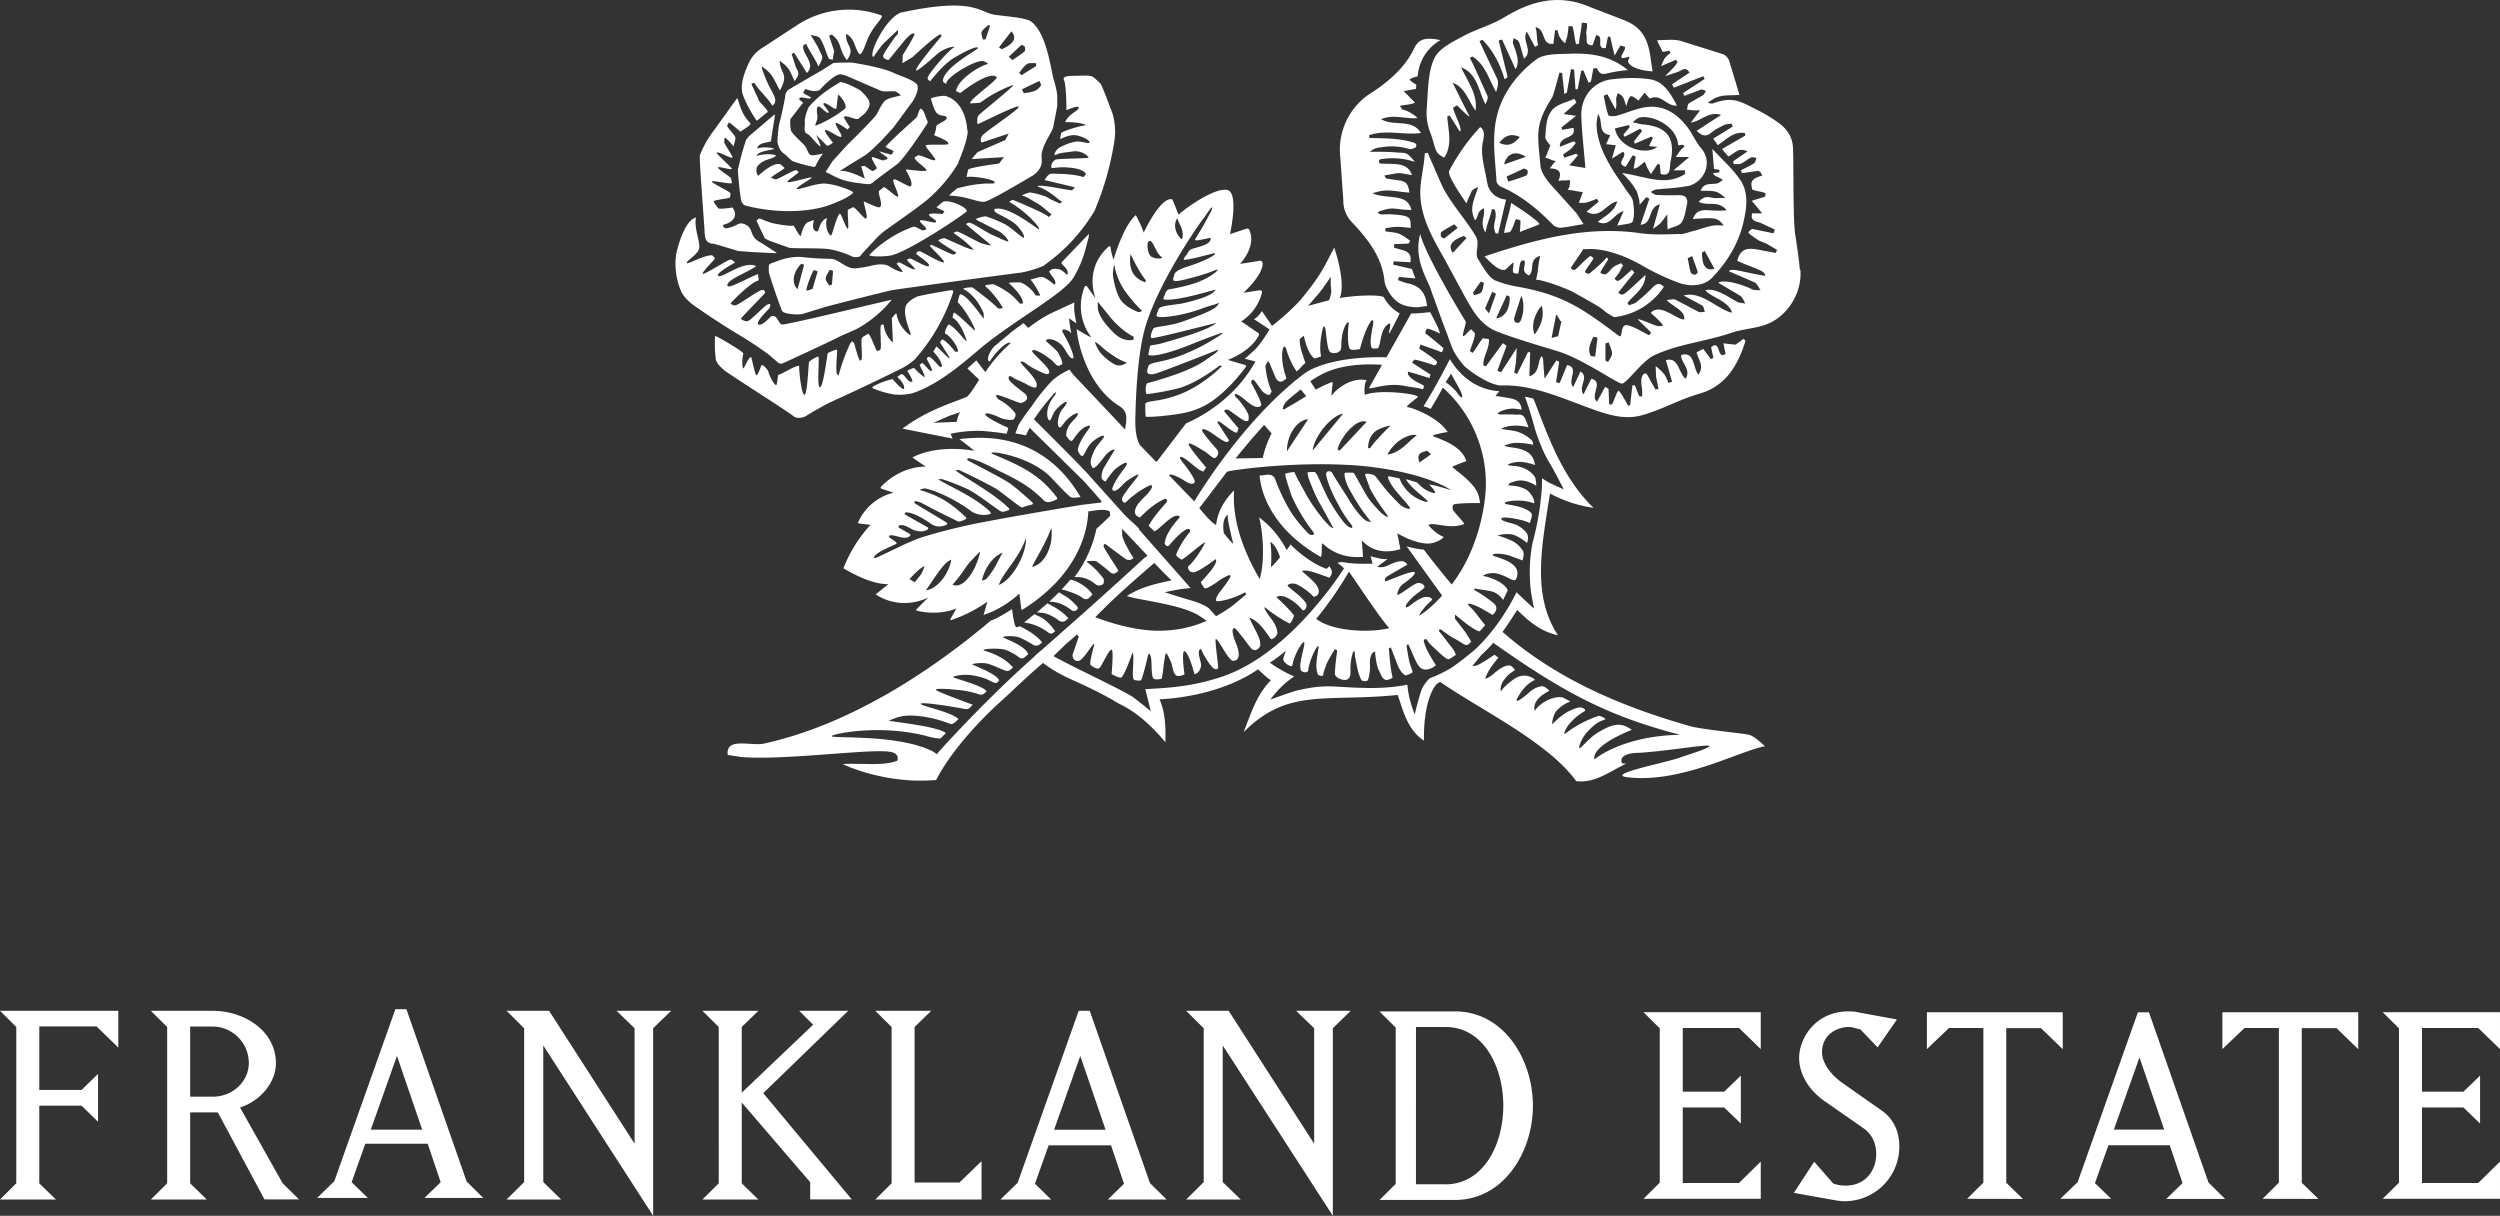
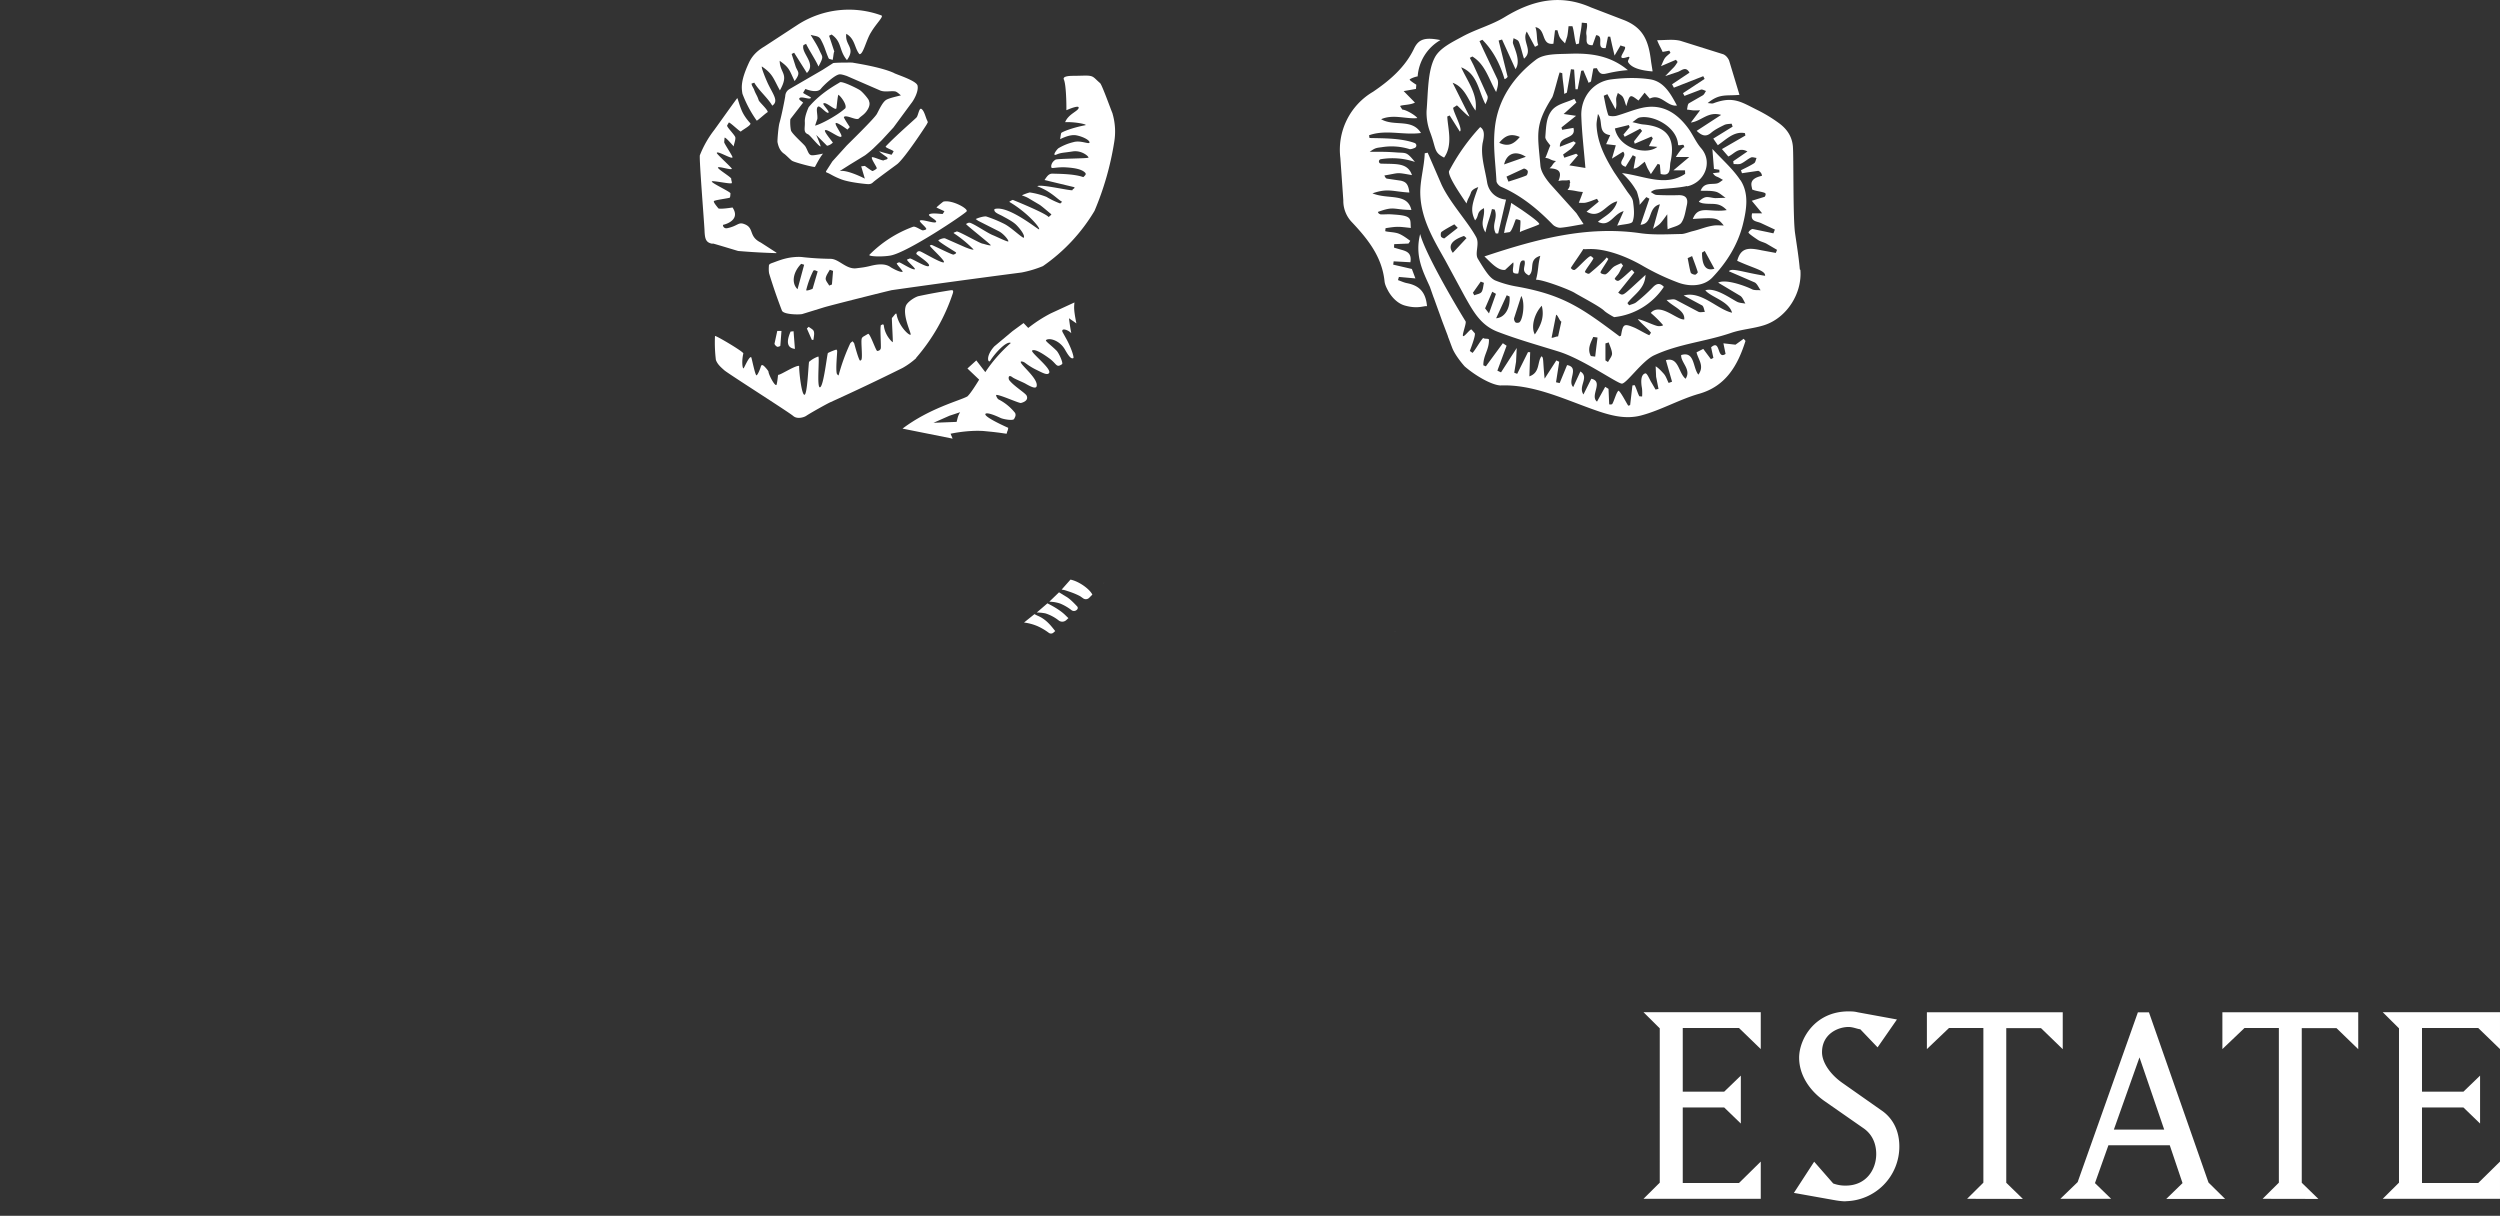
<svg xmlns="http://www.w3.org/2000/svg" xmlns:xlink="http://www.w3.org/1999/xlink" viewBox="0 0 219.55 106.77">
  <rect x="0" y="0" width="219.55" height="106.77" fill="#333333" stroke="none" />
  <g fill="#fff">
-     <path d="M0 105.34l1.43-1.42V90.19L0 88.77h10.39V92l-1.91-1.86H3.45v5.58h3.71l1.45-1.41v4.2L7.16 97.1H3.45v6.82l1.46 1.42zm23.23 0l-4.1-7.65H16.7v6.23l1.46 1.42h-4.91l1.43-1.42V90.19l-1.43-1.42h5.43c2.73 0 5.55 1.72 5.55 4.61 0 1.66-1.35 3.31-3.15 3.88l3.74 6.65 1.44 1.42h-3.04zm-4.54-9.03c1.74 0 3.16-1.33 3.16-2.95a3.2 3.2 0 0 0-3.16-3.21H16.7v6.16h1.99zm18.59 8.89l1.42-1.38-1.14-3.38h-5.48l-1.2 3.38 1.42 1.38h-4.45l1.51-1.47 5.36-15.1h.97l5.29 15.13 1.46 1.44h-5.16zm-.2-5.99l-2.22-6.48-2.3 6.48h4.52zm10.63-7.4v12l1.57 1.53h-4.79l1.54-1.53V90.3l-1.54-1.53h3.73l7.51 11.67V90.3l-1.58-1.53h4.79l-1.58 1.53v16.47zm23.44 13.53v-1.52l-6.01-7v7.1l1.46 1.42h-4.91l1.43-1.42V90.19l-1.43-1.42h4.91l-1.46 1.42v5.77l6.27-5.97-1.22-1.22h4.3L67.03 96l7.77 9.33h-3.65zm5.72 0l1.43-1.42V90.19l-1.43-1.42h4.91l-1.46 1.42v13.66h3.94l1.94-1.88v3.37zm20.42 0l1.42-1.38-1.14-3.38h-5.48l-1.2 3.38 1.42 1.38h-4.45l1.51-1.47 5.36-15.1h.97l5.29 15.13 1.46 1.44h-5.16zm-.2-6.13l-2.22-6.48-2.3 6.48h4.52zm10.29-7.4v12l1.58 1.53h-4.79l1.54-1.53V90.3l-1.54-1.53h3.73l7.51 11.67V90.3l-1.58-1.53h4.79l-1.57 1.53v16.47zm13.76 13.58l1.43-1.42V90.24l-1.43-1.42h6.64c4.28 0 6.84 4.21 6.84 8.28s-2.56 8.28-6.84 8.28h-6.64zm5.79-1.38c3.34 0 5.09-3.47 5.09-6.91s-1.75-6.91-5.08-6.91h-2.59V104h2.59z" />
    <use xlink:href="#B" />
    <path d="M162.08 105.5c-.46 0-.99-.11-1.01-.11l-3.53-.63 1.78-2.74 1.67 1.91a3 3 0 0 0 1.09.19c1.84 0 2.69-1.44 2.69-2.77 0-.69-.2-1.65-1.15-2.29l-3.43-2.39c-1.39-.99-2.19-2.37-2.19-3.78 0-1.64 1.38-4.07 4.34-4.07.44 0 .59.03.81.08l3.44.63-1.7 2.45-1.52-1.59c-.11-.01-.22-.04-.36-.08-.19-.05-.41-.12-.68-.12-.9 0-2.32.6-2.32 2.22 0 .88.71 1.94 1.8 2.7l3.4 2.39c.59.39 1.59 1.33 1.59 3.18a4.8 4.8 0 0 1-4.73 4.81z" />
    <use xlink:href="#C" />
    <path d="M190.25 105.28l1.42-1.38-1.12-3.32h-5.39l-1.18 3.32 1.42 1.38h-4.46l1.52-1.47 5.29-14.91h.97l5.23 14.95 1.46 1.44h-5.16zm-.19-6.08l-2.17-6.34-2.25 6.34h4.42z" />
    <use xlink:href="#C" x="25.95" />
    <use xlink:href="#B" x="64.92" />
    <path d="M127.13 56.55zm-4.55-1.06l-.08-.05c-.11-.08.08.05.08.05zm1.13-34.12l.14-.22c-.2-.14-.71-.55-1.13-.67-.4-.11-.84-.1-1.07-.18l.03-.26c1.05-.17 1.15-.14 2.22-.02-.07-.76.17-1.06-1.35-1.17-.8-.06-.5-.02-1.3-.02-.07-.03-.21-.06-.24-.22 1.47-.53 1.26-.2 2.94-.17-.36-1.53-2.03-.89-3.42-1.46 1.36-.47 1.74-.16 3.24-.07-.09-.81-.36-.94-.73-1.04l-1.23-.18c-.14-.01-.23-.28-.23-.28 1.39-.23.97-.29 2.42-.03-.38-1.11-1.39-.96-2.71-1.01-.04 0-.07-.01-.1-.03h-.01a.2.2 0 0 1 .09-.36 6.2 6.2 0 0 1 2.99.24c-.75-.91-.75-.77-1.6-.83-.88-.07-1.49-.06-2.37-.06.46-.32.53-.34 1.04-.4a5.3 5.3 0 0 1 2.47.17c.14.01.29-.05.44-.11.1-.04.16-.15.14-.25h0c-.01-.08-.07-.15-.14-.18-1.2-.43-2.67-.41-3.97-.44l-.04-.24c1.48-.53 3 .01 4.56-.2-.8-1.3-2.34-.54-3.5-1.21 1.07-.47 2.23.01 3.18-.1-.17-.26-1.02-.74-1.3-.74-.03 0-.21-.32-.22-.32.2-.11.91-.08 1.31-.3L123.27 8l1.08-.19.03-.37s-.63-.39-.58-.46.46-.24.7-.27a4 4 0 0 1 2-3.19c-1.33-.26-1.91-.11-2.32.75-.79 1.65-2.14 2.8-3.6 3.79a5.9 5.9 0 0 0-2.87 5.81l.26 3.72a2.7 2.7 0 0 0 .78 1.95c1.38 1.47 2.62 3.02 2.84 5.16.03.29.17.57.31.83.09.17.6 1.07 1.5 1.31 1.13.31 1.64 0 1.92.05-.11-1.25-.69-1.81-1.74-2.02-.28-.05-.54-.18-.81-.27l.08-.28 1.45.13-.31-.83-1.64-.38.04-.29 1.47.08c.14-.82-.35-.97-.77-1.09l-.66-.19c-.01-.07 0-.21.01-.31l1.23-.05zm21.42-15.12l-.13-.82c-.21-1.8-.65-2.96-2.34-3.65L139.72.65c-2.69-1.19-5.13-.64-7.56.84-1.16.71-2.51 1.06-3.71 1.71-.9.49-2 1.01-2.44 1.84-.64 1.2-.59 3.06-.73 4.72a4.9 4.9 0 0 0 .31 1.84c.56 1.47.3 1.77 1.23 2.24.8-1.12.32-2.59.28-3.61l.21-.09.89 1.41c.32-.15-.61-1.77-.58-2.09l.31-.2c0-.1.95.98 1.12.97l-1.48-2.96c1.12.4 1.4 1.63 2.01 2.44.22-1.43-.74-2.62-1.26-3.8 1.45.58 1.51 2.06 2.13 3.24.11-.24.26-.53.18-.73l-1.22-2.69-.33-.65.22-.12c1.14.69 1.44 1.99 2.09 3.12.13-.4.24-.81.11-1.13l-1.2-2.53-.37-.81.25-.12c.95.95 1.56 2.14 1.95 3.46.1-.03.17-.08.27-.2l-.79-3.19.3-.09 1.18 2.6c.47-.64-.03-1.69-.21-2.23-.05-.14.02-.32.04-.49.15.09.37.15.44.28.16.29.35 1.17.48 1.52.86-.71-.24-1.53.24-2.38l.72 1.34c.19-.08.12-.07.29-.15-.17-.51-.07-1.04-.25-1.58.97.19.47 1.61 1.58 1.46l.14-1.18.21-.01c.07.21.11.45.22.64.12.2.3.35.45.52l.19-.6c.06-.25.09-.65.12-.91h.34c.16.48.17 1.11.33 1.59l.25-.07c.03-.58.22-1.24.24-1.82.09-.02.35.04.44.02.1.35-.1.69-.03 1.05.07.38-.18.92.54.9l.31-.88c.8.05-.11 1.24.84 1.13l.2-1h.2l.16.73.22.93.53-.9c.11.08.37.1.39.15.07.21-.37.73-.32.89s.37.03.62-.03c.04-.01.01-.02.09.04-.01.13-.19.3-.11.44.34.56 1.3.73 2.11.8zm-15.15 4.92a17.7 17.7 0 0 0-2.73 3.87c-.08.46.97 1.98 1.54 2.83.14-.51.25-.52.4-.99.09-.18.24-.31.63-.45-.52 1.45-.74 2-.28 2.92.39-.41.07-.7.78-1.07.1.9-.4 1.25.13 2.13.24-1.06.35-1.11.57-2.05l.24.04c.32.81-.32 1.3.1 2.1h.21l.69-2.97c-.93-.09-1.53-.73-1.66-1.51-.2-1.22-.58-2.32-.4-3.44.14-.61.22-1.16-.21-1.42zm2.73 6.66c-.12.79-.5 1.82-.62 2.64.13-.04.33-.06.46-.08.22-.03.5-1.02.56-1.11.04-.07.35.05.4.07.06.02-.05 1.14-.03 1.04.02-.08 1.69-.62 1.7-.71.01-.19-1.3-1.08-1.51-1.23l-.94-.62zm20.13-2c-.65-.99-1.57-1.78-2.46-2.75l.14 1.76.47.07.01.23-.58.07c.16.21.21.25.39.32s.33.18.5.27c-.17.11-.33.27-.52.31-.5.11-1.14-.12-1.44.64.47.02.92-.02 1.34.09.31.08.57.35.85.53l-.89.03c-.29-.01-.59-.13-.86-.08-.23.05-.44.23-.58.36-.07.06.22.15.31.17.87.15 1.4-.16 2.12.6-.56.1-1.11.04-1.66.01-.75-.04-1.07.16-1.32.77 2.08-.13 2.15-.12 2.72.57-.37 0-.64-.03-.9.01-.68.1-1.15.33-1.82.49-.27.06-.73.25-.99.25-1.21.02-2.43.1-3.62-.07-4.68-.67-9.07.5-13.69 2.04.53.49 1.17 1.27 1.82 1.18l.71-.66c.08.24-.1.67.01.89.03.07.25.12.43.09.16-.55.06-1.27.55-1.13.16.48-.39.91.39 1.3.57-.46-.11-1.4 1-1.72-.22.77-.15 1.28-.38 2.1.52-.05 3 .88 3.43 1.17.52.31 2.2 1.19 2.56 1.55.19.19.85.56.88.56a6 6 0 0 0 4.36-2.66c-.35-.37-.64-.31-.99.06a14.4 14.4 0 0 1-1.43 1.29c-.17.14-.42.18-.63.27l-.15-.19c.55-.75 1.54-1.23 1.59-2.48l-1.22 1.12c-.8.72-.8.71-1.18.44l1.42-1.77-.22-.24c-.28.22-.82.76-1.12.94-.19.11-.34-.08-.39-.14.09-.19.24-.3.35-.48.13-.2.23-.48.39-.67l-.17-.23c-.18.08-.37.16-.54.25-.3.15-.52.57-.81.72-.05.05-.49-.03-.46-.17-.04-.06.72-1.13.68-1.19-.16-.05-.07-.2-.22-.02-.41.49-1.45 1.33-1.45 1.33-.11.04-.22-.03-.37-.12-.12-.07.84-1.2.72-1.26-.13-.08-.17-.18-.27-.15-.33.14-1.26 1.25-1.41 1.21-.15 0-.22-.1-.29-.17 0-.07 1.09-1.59 1.09-1.67.17.03.32 0 .59 0 1.21-.02 2.86.47 4.54 1.42a20.4 20.4 0 0 0 3.27 1.55c1 .35 2.2.3 2.93-.46 1.25-1.31 2.25-2.87 2.7-4.71.32-1.31.54-2.69-.23-3.86zm-3.99 8.29c-.13 0-.34-.09-.37-.18-.12-.41-.18-.85-.27-1.27l.39-.18c.17.47.35.93.5 1.41.01.05-.17.23-.25.23zm.61-1.93l.25-.15.85 1.56c-.75.23-1.09-.27-1.09-1.41z" />
    <path d="M148.18 16.36c1.51-.33 2.29-2.12 1.2-3.36-.45-.52-.72-1.2-1.14-1.76-1.01-1.36-2.3-2.15-4.03-1.77-.77.17-1.5.49-2.26.7-.23.06-.68.04-.71-.06-.19-.55-.28-1.13-.4-1.7l.32-.14.71 1.32c.13-.29.06-.58.06-.87 0-.19.09-.37.15-.56.15.12.34.2.44.36.12.19.17.44.3.8.32-1.06.32-1.06 1.07-.49l.54-.69.45.52c.97-.49 1.51.72 2.39.61-.56-1.05-1.15-2.13-2.39-2.31-1.1-.16-2.26-.13-3.37.01-1.6.2-2.69 1.56-2.64 3.21.05 1.49.23 2.98.36 4.57l-1.41-.23.76-.89-.16-.13-1.04.35-.11-.28.67-.48c.17-.15.3-.36.45-.54l-.19-.14-1.21.48c-.07-1.02 1.47-.62 1.19-1.66l-.99.17-.06-.21 1.28-1.02-1.09-.16L138.44 9l-.18-.32c-.78.36-1.57.46-2.02 1.07-.46.63-.46 1.4-.53 2.28-.02.22.34.6.44.75-.18.39-.28.76-.44 1.09.43.03.46.23.94.27-.38.32-.26.38-.57.64.9.04 1.09.36.78 1.12.47-.12.6 0 .97-.1l.07.24c-.13.16.09.23-.24.64.68.04.81.15 1.35.18l-.14.39-.22.56c.21 0 .44.03.64-.02.33-.08.64-.22.96-.33l.15.25-1.07.88c1.23.7 1.68-.7 2.7-.91-.28.98-1.12 1.29-1.7 1.8 1.04.52 1.33-.68 2.26-.94l-.57 1.28c.56-.14 1.28-.13 1.36-.37.19-.53.11-1.18.03-1.76-.05-.32-.33-.61-.53-.9l-1.13-1.67c-.78-1.27-1.47-2.57-1.54-4.12-.01-.33.08-.66.12-.99.51.64-.08 1.68 1.08 1.86l-.36.79.85.1-.34 1.17.98-.61c.46.46-.74 1 .22 1.33l.63-1.02.26.14-.19 1.04c.29-.03.44-.17.59-.29l.39-.32.22.52c.09.18.2.35.32.57l.6-.9.19.07.07.82c.97.26.76-.58.86-1.04.47-2.12-.29-3.13-2.39-3.31-.26-.02-.52-.11-.95-.2.3-.21.44-.36.59-.4 1.2-.29 3.34.8 3.42 2.39.04.11.47-.07.49.03 0 .01.07.18.06.18-.19 0-.59.61-.75.86h1.18l-1.39 1.17h1.02l.01.31c-1.75 1.16-3.59.17-5.55-.07a5.9 5.9 0 0 1 1.24 1.51c.04 0 .12.26.17.45.07.3.14.38.14.83l.59-.68.27.14-.78 2.29c1.12-.09.59-1.51 1.7-1.8l-.6 2.16c.32-.24.51-.34.65-.5.22-.24.4-.52.6-.78l.01.96.02.36c.39-.2 1.02-.28 1.22-.6.28-.42.35-1.01.47-1.53.14-.63-.14-.89-.76-.87a24.1 24.1 0 0 1-1.9-.02c-.17-.01-.34-.16-.51-.25.24-.19.41-.22.59-.24.86-.09 1.74-.11 2.58-.29zm-4.15-5.07l.18.21-.71.91.06.21 1.47-.63.12.16-.34.68.74.07c-1.01.79-3.4.1-3.73-1.62l1.22-.3.08.18-.55.66.11.19.68-.35.68-.36zm-6.24-6.57c-.99.04-2.19-.02-2.9.52-1.92 1.46-3.34 3.46-3.61 5.97-.18 1.64.05 3.03.14 4.7.01.18.24.43.42.5 1.75.76 3.2 1.95 4.53 3.32.16.16.46.29.68.27.65-.06 1.28-.2 2.02-.32l-.63-.96-2.31-2.57c-.38-.46-.8-1.04-.85-1.6-.24-2.78-.53-3.54 1.03-5.99.13-.21.56-1.97.66-2.2l.23.07c.03.71.14 1.09.17 1.8.08.02.16-.1.23-.08l.36-2.07.28.03.12 1.73h.19l.31-1.62.19-.04.47 1.11c.04-.1.18-.04.21-.19l.19-1.06c.02-.05.16-.04.32-.05.29.63.52.54 1.06.42s1.08-.21 1.66-.25c-1.55-1.29-3.28-1.51-5.14-1.44zm-6.13 7.82c.54-.66 1.04-.84 1.81-.51-.54.64-1.03.88-1.81.51zm2.34 1.23l-1.91.67c.23-.96 1-1.26 1.91-.67zm.05 1.64c-.52.21-1.05.37-1.58.54l-.17-.44 1.51-.7c.08-.03.31.1.35.2s-.03.36-.11.39z" />
    <path d="M158.06 23.66c-.09-1.07-.27-2.14-.42-3.2-.19-1.34-.11-6.7-.19-7.62-.08-.88-.54-1.52-1.2-2.01a13 13 0 0 0-1.9-1.16c-1.42-.7-2.11-1.24-3.8-.63 0 .01-.16.06-.22.05l-.36-.04c1.05-.86 1.61-.61 2.79-.72l-.9-2.98c-.08-.24-.31-.51-.54-.59l-3.76-1.18c-.63-.15-1.28-.05-2.03-.05.18.47.38.77.48 1.03l.59-.11.1.19c-.16.15-.35.28-.48.45-.12.17-.19.38-.35.72l1.31-.56.15.19c-.1.15-.19.31-.31.44l-.78.8 1.09-.36c.35-.12.71-.54 1.04.06l-1.53 1.02.16.3 2.58-1.01.12.24-1.9 1.25.13.24 1.44-.55c.13-.04.3.07.45.12-.09.13-.15.3-.28.38l-1.22.7c-.12.09-.12.36-.17.55l.52.07c.16.01.33 0 .63 0l-.81 1.07c.94-.12 1.5-1.01 2.66-.67l-2.15 1.4c.47.44.82.55 1.27.17.34-.29.76-.49 1.16-.69.19-.09.42-.08.64-.11l.09.26-1.7 1.05.4.58c.79-.55 1.43-1.24 2.38-1.06l.04.21-2.06 1.19.56.65c.52-.21.87-.87 1.68-.44l-1.25.86.04.25c.22-.01.46.04.64-.04.31-.14.57-.39.88-.54.13-.06.32.02.49.04-.07.16-.09.38-.21.46-.37.24-.77.42-1.16.62l.09.26 1.43-.21c.32.13.33.43.32.44-1.29.28-.85.94-.86 1.19.25.15.92.2 1.13.32.14.08-.02.34-.03.33l-1.13.35.91 1.1h-.88c-.18.72.38.69.76.85l1.24.58-.13.33-.51-.11-1.3-.27c-.12-.01-.33.17-.38.3-.03.09.73.59.85.67.22.14.49.19.72.31l.94.55-.11.27-1.25-.23c-1.14-.24-1.81-.26-2.14.92 1.47.68 2.5.85 2.45 1.32-1.96-.31-2.94-.73-3.18-.4l2.29.99c.22.15.33.45.5.68-.26-.03-.55.02-.76-.09-.56-.28-2.3-.93-2.97-.58l1.96 1.17c.2.15.29.44.43.67-.25-.05-.53-.05-.75-.17-.68-.36-1.9-1.26-2.77-1 .49.61 2.06.94 2.35 1.97-1.3-.29-2.71-1.95-4.25-1.51l1.62.87c.14.09.17.37.24.57-.19 0-.41.06-.56-.01l-1.97-1.04c-.26-.11-.33-.03-.83 0 .5.57 1.64.9 1.55 1.71-.63.07-2.12-1.51-2.94-.57a9.8 9.8 0 0 1 1.08 1.07c0 .05-.22.11-.43.09-.35-.04-1.37-.57-1.79-.61.28.35.91.86 1.16 1.19l-.15.22c-.27-.1-1.03-.55-1.29-.66-.94-.39-1.02-.34-1.19.68 0 .03-.08.05-.13.08-3.29-2.46-4.89-3.63-8.99-4.37a9.2 9.2 0 0 1-1.95-.55c-.44-.22-.78-.69-1.5-1.89-.3-.49.17-1.3-.15-1.9-.72-1.34-2.31-3.03-3.05-4.63l-1.21-2.79-.26.05c-.04 1.19-.42 2.39-.39 3.57.06 2.19 1.16 4 2.19 5.83l1.72 3.18c.72 1.27 1.37 2.51 2.87 3.09 1.77.68 3.56 1.18 5.36 1.74 2.13.66 5.16 2.81 5.56 2.82s1.78-1.99 2.82-2.48c2.21-1.03 4.48-1.19 6.79-1.98.94-.32 1.96-.37 2.91-.68 1.96-.64 3.33-2.78 3.16-4.85zm-31.21-2.73c-.04.03-.27-.08-.3-.16-.04-.12-.03-.35.05-.41.36-.25.74-.45 1.12-.66l.3.31-1.17.92zm.74 1.28c-.46-.63-.1-1.12.98-1.49l.22.19-1.21 1.3zm2.51 3.44c-.11.16-.41.19-.63.28l-.12-.22.69-.98.28.11c-.07.28-.07.6-.22.82zm.66 1.87l-.34-.44.63-1.46c.11.07.33.17.32.2l-.61 1.71zm.63.43l.93-2.02.25.11c.08 1-.4 1.86-1.18 1.91zm2.02.37c-.09.04-.27.05-.33-.02-.08-.08-.14-.26-.11-.36l.63-1.95c.37.63.12 2.18-.19 2.33zm1.38 1.05c-.36-.64-.05-1.83.61-2.52.24.97-.06 1.7-.61 2.52zm2.04.18c-.14-.03-.43.14-.57.11l.4-2.02c.15.03.31.57.46.6l-.29 1.31zm3.26 1.77l-.38-.05c-.33-.61-.03-1.14.21-1.68l.37.05c0 .13-.03.22-.2 1.68zm1.12.47l-.22-.14v-1.49l.29-.09c.1.33.28.66.29.99 0 .24-.23.48-.35.73zm-71.53-2.7l-.25.03c-.4.92-.3 1.44.38 1.52l-.12-1.55zm-1.04-.03h-.38l-.24 1.11c-.01.09.13.23.23.28.07.03.28-.05.28-.09l.1-1.3zm2.22-.21l.16-.15c.16.13.4.23.45.4.07.22-.01.49-.03.74l-.14.01-.44-1zm9.6 2.57a16.6 16.6 0 0 0 3.23-5.7c.04-.21.01-.25-.2-.23a48.6 48.6 0 0 0-2.84.52c-.35.1-.98.52-1.1.86-.31.87.51 2.44.42 2.52-.13.11-1.06-.77-1.23-1.78-.04-.23-.23.15-.41.31-.03.03.11 2.13.07 2.13s-.68-.57-.78-1.45c-.01-.12-.09-.13-.18-.08-.13.07-.08.04-.1.16-.05.26.05 1.82.01 1.92-.05.16-.17.21-.31.22-.12 0-.64-1.6-.81-1.5l-.41.24c-.06.04-.12.1-.14.17-.09.25.09 1.62-.03 1.86-.02.04-.1.09-.12.08-.12-.07-.43-1.2-.51-1.5-.02-.07-.1-.13-.15-.2-.07.06-.15.11-.2.18a17 17 0 0 0-1.02 2.8c-.02.06-.16-.1-.17-.17-.09-.46.04-1.67.04-1.95 0-.05-.06-.13-.07-.13a4.8 4.8 0 0 0-.74.3c-.07.04-.37 2.89-.69 3.01s-.02-2.69-.16-2.7a2.4 2.4 0 0 0-.81.47c-.06.34-.15 2.86-.4 2.89s-.48-1.99-.47-2.53c0 0-.01-.01-.02-.01h-.05c-.45.06-1.62.83-1.75.78-.02.03-.04.06-.04.09-.02.21-.09.78-.14.81-.17.09-.69-.95-.69-1.16 0-.08-.31-.44-.43-.53-.11-.09-.2-.08-.24.06-.04.16-.26.73-.38.78s-.43-1.57-.47-1.59c-.2-.1-.62.98-.68.98-.09.01-.17-.64-.01-1.31.03-.15-2.48-1.63-2.49-1.53a12.5 12.5 0 0 0 .08 2.1c.14.39.44.64.73.9.29.27 5.67 3.68 6.06 4.02.34.3.93.13 1.14-.01.38-.26 1.93-1.12 2.13-1.2a194.4 194.4 0 0 0 6.34-3.01 6.6 6.6 0 0 0 1.18-.85z" />
-     <path d="M84.16 14.25c.16-.34 1-2.43.78-2.89-.01-.02-.07-2.38-1.9-2.93-.24-.07-1.34.14-1.29.26.11.28.28 1.03.54 1.26.36.32.82.12.85.41.03.25-.91.54-.92.74-.03.36-.11.62-.19.75-.04.06 1.45.52 1.22.81-.09.11-1.84-.02-1.95.11-.09.11.93 1.16.83 1.28-.15.18-1.42-.57-1.57-.38-.12.14-.12.02-.22.15-.17.2 1.13 1.01 1.02 1.15-.13.15-1.78-.12-1.81-.08-.04.05.75 1.2.42 1.47-.14.11-1.34-.72-1.49-.6-.19.15.55 1.38.37 1.51-.11.09-1.14-.91-1.24-.83l-.4.32c-.18.15.39 1.2.06 1.43-.18.12-1.34-.51-1.4-.48-.09.05.42 1.37.18 1.49-.14.07-.99-1.08-1.14-1l-.43.21c-.1.05.09 1.62-.01 1.67-.16.08-.59-1.37-.72-1.31-.25.11-.68 1.9-.76 1.92-.07.02-.61-.47-.37-1.55-.71.3-.64 1.14-.85 1.18-.19.04-.51-.2-.3-.92.05-.17-.34.08-.51.11-.23.05-.51.64-.61 1.14-.07.34-.61-.86-.67-.84-.3.09-1.64-.15-1.97-.25a12.6 12.6 0 0 1-.9-.34c-.18-.08-.26.07-.37.13-.04.02.66 1.42.7 1.53.07.2 1.66.68 2.11.86.31.12 2.93 0 3.74.17.62.13 1.35.37 1.83.61.2.1.68.1.78-.1.06-.12 1.11-1.21 1.21-1.33a8 8 0 0 1 .67-.65c.4-.34 2.65-1.85 3.87-2.83a13.1 13.1 0 0 0 2.84-3.34zM67.37 31.02l.98.84c.09.07.25.1.35.06.18-.06 4.55-2.1 4.78-2.23.29-.17 1.63-.73 1.81-.83a10.5 10.5 0 0 0 3.02-2.53c-.14-.01-9.34 2.25-9.66 2.17-.16-.04-.33-.46-.51-.64s-.4-.12-.51 0c-.24.27-.85.83-1.05.61s.81-1.2.98-1.39c.03-.03.24-.51-.11-.36s-1.52 1.43-1.79 1.48-.56-.16-.6-.2 2.13-2.23 2.13-2.28c-.02-.23-.14-.3-.36-.23-.33.11-1.82 1.16-2.14 1.29s-.49-.11-.53-.13 1.75-1.85 2.45-2.02c.05-.01-.06-.51-.02-.56-.05-.03-1.3.59-1.86.84s-.87.35-.85.1c.04-.48 1.83-1.12 2.53-1.64-1.11-.52-2.9 1.04-3.31.87s1.45-1.18 1.45-1.18-.27-.32-.47-.25c-.33.11-2.29 1.36-2.37 1.23s1.04-1.25 1.08-1.32c-.03-.07-.17-.3-.3-.3-.68 0-2.07.79-2.17.69-.13-.14.83-.66 1.05-1.19s-.47-1.89-.24-2.82c-1.07.24-1.73 2.98-1.77 3.38a6.2 6.2 0 0 0 .44 3.07c.24.51.65.9 1.09 1.24a69.8 69.8 0 0 0 3.83 2.51 34.4 34.4 0 0 1 2.63 1.72zm-1.85-18.74a25.4 25.4 0 0 0-.72 2.64 30.9 30.9 0 0 0 .28 2.67c.07.2.17.4.39.46 1.74.47 4.58.79 7.07.06a14.5 14.5 0 0 0 1.66-.68c.1-.07.76-.41.72-.54s-1.56-.75-2.57-.77c-.69-.01-2.22.56-2.37.48-.19-.1 1.35-.93 1.31-1.01-.04-.09-1.9.49-2.12.4-.19-.08 1.13-.85.95-.91-.17-.06-.01-.07-.17-.12-.25-.08-1.67.85-1.86.79l-.37-.13c-.12-.04 1.26-.83 1.18-.88-.27-.17-.28-.51-.98-.24-.53.2-1.33.94-1.35.95-.05-.08-.29-.58 0-.91.54-.61 1.19-.51 1.56-.85.14-.13-.95-.24-1.66 0-.03-.41 1.56-.56 1.52-.61-.08-.09-.95-.24-1.49-.03.07-.61 1.2-.5 1.22-.68.06-.7.33-1.98.33-2.32 0-.06-1.85 1.58-2.19 1.83a4 4 0 0 0-.33.39z" />
    <path d="M62.58 21.38c.17.03 1.93.57 2.24.66a56 56 0 0 0 3.36.19l.01-.04-1.38-.89c-1.13-.56-.51-1.31-1.5-1.64-.48-.16-.54.19-1.44.38-.34.07-.43-.29-.35-.3.3-.06 1.52-.47.81-1.52-.07.02-1.17.18-1.25.07-.07-.1-.49-.57-.37-.64.16-.1 1.39-.25 1.39-.3 0-.07.03.04.05-.37.01-.13-1.65-.89-1.64-1.04.01-.13 1.75.28 1.76.13s-.06-.22-.05-.37c.01-.13-1.18-.84-1.17-.98.01-.16 1.21.26 1.22.1 0-.09-1.33-1.29-1.32-1.38.01-.26 1.36.6 1.38.37.01-.11-.74-1.22-.73-1.32l.03-.37c.01-.21.82.77.81.74-.02-.12.17-.54.14-.78 0-.17-.73-.9-.71-1.01-.06-.01.09-.21.13-.3.05-.11 1.01.85 1.07.78.13-.15.92-.54.83-.72 0 0-.41-.42-.68-.95-.25-.5-.44-1.28-.47-1.26-.06.04-1.76 2.44-1.99 2.75a9 9 0 0 0-1.3 2.27c-.06.41.37 5.75.41 6.56.03.77.1 1.11.71 1.21zm20.26-3.67c-.01 0-.64.5-.59.52l.69.32-.15.24c-.26 0-.98-.12-1.19.04-.17.13.79.53.59.68-.18.13-1.2-.28-1.4-.14-.13.09.68.67.54.77-.05.04-.15.07-.27.09-.13.02-.65-.38-.86-.32a10.4 10.4 0 0 0-3.86 2.48c-.03.14 1.15.18 1.87.05 1.51-.28 6.51-3.64 6.68-3.88s-1.34-1.05-2.05-.85zM70.53 9.07c.04-.12-.38-.26-.34-.41.1-.3 1.02.19 1.02-.1 0-.03-.7-.37-.68-.41s.2-.34.2-.34.98.43 1.35 0c.17-.24 1.2-1.23 1.64-1.28.19-.02.51.1.64.14l2.97 1.29c.44.15.9 0 1.29.07.17.03.47.34.5.34 0 .02-.92.2-1.26.38s-.63.84-.85 1.25-2.53 2.65-2.67 2.8l-1.24 1.37-.5.78c-.09.13-.09.17.05.22.31.12.5.3 1.23.58s2.18.41 2.21.41c.21.02.4.03.58-.15.22-.21 2.03-1.52 2.14-1.61.71-.6 2.49-3.34 2.5-3.36.07-.1.12-.21.17-.3-.02-.07-.03-.12-.05-.15-.14-.25-.25-.87-.52-1.03-.19-.11-.27.56-.41.74-.08.11-1.76 1.55-2.71 2.55-.11.12.74.36.68.46-.12.21-.19.32-.21.28-.01-.03-.98-.25-1.04-.32-.01.1.71.54.72.59.05.17-.24.15-.32.22-.08.08-.95-.34-1.04-.27-.13.11.49.92.41.99-.11.1-.23.17-.36.22-.05.02-.68-.45-.68-.45l-.32.04.32 1.08c-.02-.02-1.61-.83-2.22-.66l.9-.57 1.34-.82a8.7 8.7 0 0 0 .71-.59l.75-.73 1.03-1.12 1.56-2.12c.21-.25.67-1.04.56-1.56-.09-.45-1.99-1.02-2.07-1.11-1.2-.55-3.59-.89-3.64-.91a4.8 4.8 0 0 0-.54 0c-.48-.01-1.12.02-1.16.04l-.94.6-2.84 1.65c-.25.13-.41.34-.43.65-.01.12-.31 1.68-.5 2.33-.11.37-.2 1.59-.18 1.71.08.41.23.79.59 1.03.14.09.57.54.69.61.22.14 1.98.61 2.01.53.01.01.4-.8.71-1.16-.44.09-.97.19-1.05.13-.24-.05-.29-.42-.51-.77-.12-.19-1.2-1.12-1.26-1.41s-.08-.71-.05-.98l1.1-1.42z" />
    <path d="M76.31 8.85c0-.12-.55-.77-.79-.93s-1.62-.85-1.78-.68c-.05.06-1.62.84-2.72 2.17 0 0-.37.77-.34 1.29s-.16.9.25 1.08c.16.02.94 1.06 1.13 1.08.06 0-.38-1.01-.38-1.01l.95.95c.29-.04.5-.27.51-.27.05.01-.79-.95-.69-1.08.15-.2 1.3.75 1.44.54.1-.15-.6-1.03-.5-1.17s1.03.56 1.03.56l.21-.22s-.56-.83-.52-.88c.21-.25 1.12.36 1.33.11.17-.2.5-.32.77-.79s.1-.7.1-.74zm-2.11.69c-.77.68-2.27 1.44-2.62 1.49l.2-.59c.04-.4-.16-.95.07-1.08.17-.1.73.64.9.54.15-.09-.53-.72-.44-.81.2-.2.98.6 1.13.45.04-.04.09-.92.18-1.22.23.13.83.96.59 1.22zm-7.73 1.05c.08-.01.87-.74.95-.74.04-.19-.74-.89-.79-1.04-.15-.47-.24-.48-.41-.95-.06-.15-.21-.34-.22-.52l.24-.08c.39.68 1.19 1.34 1.58 2.02.61-.41.04-1.02-.42-2.02-.24-.54-.57-1.38-.49-1.42.97.66 1 1.05 1.58 2.1.84-1.51.01-1.46-.02-2.6.88.62.84.81 1.31 1.78.56-.74.28-.78.1-1.26l-.36-1.12.22-.11 1.12 1.78c.86-.84-.54-1.75-.3-2.45l.23-.11c.25.54.79 1.33 1.09 1.99.48-.9.36-.8.11-1.36-.26-.58-.48-.87-.8-1.42.44.13.71.08.89.41.37.68.37.91.68 1.63.06.13.21.07.34.17.08-.06.09-.68.17-.74l-.46-1.39.22-.11c.94.66.62 1.38 1.35 2.25.8-1.13-.2-1.26-.06-2.31.78.44.71 1.24 1.15 1.78.33.09.6-1.26 1.03-1.92.45-.77 1.16-1.41.89-1.48a8.3 8.3 0 0 0-7.27.78l-3 1.96c-.66.39-1.08.84-1.35 1.42-.73 1.57-.66 2.18-.57 2.72a10.4 10.4 0 0 0 1.26 2.37zm31.23-.64c-.1-.2-.92-2.51-1.09-2.65-.63-.54-.54-.67-1.38-.66l-.84.02c-.27 0-1.12-.02-.96.33.19.42.23 2.05.22 2.69.41-.18 1.1-.44 1.08-.22-.02.3-.9.54-1.19 1.27.91-.04 2.05.21 1.76.27-1.2.23-2.05.6-2.1.68-.03.04-.09.49-.1.54.06-.01.84-.46 1.45-.33.63.13 1.17.45 1.13.63s-.77-.22-1.4-.04a4.6 4.6 0 0 0-1.33.54c-.13.09-.62.74-.16.55.42-.18.59-.14 1.4-.27s1.44.45 1.4.54-2.72.08-2.89.18c-.4.24-.42.63-.35.71s.53-.08 1.3-.03 1.37.17 1.65.47c.06.06.06.16 0 .22-.07.07-.14.17-.18.16-.82-.29-2.14-.28-2.67-.3-.36-.02-.52.27-.72.56l2.58.62c.19.08-.15.17-.12.26.04.14-2.89-.57-3.09-.33 1.24.48 1.72 1.11 2.17 1.36.03.02-.18.12-.14.16a7.3 7.3 0 0 1-1.23-.59 6.6 6.6 0 0 0-1.47-.39 4.4 4.4 0 0 0-.68.25c0 .03.32.09.68.32l.88.52c.26.18.77.63 1.02.83.03.02-.22.23-.24.24-.25-.32-2.66-1.31-3.13-1.5-.06-.02-.34.16-.32.17 1.61.94 2.76 2.32 2.61 2.41-.08.05-2.71-2.15-3.91-1.78-.12.29.42.46.69.61.28.16.91.47 1.22.78s.83.96.64 1.14c-.37-.2-1.08-.9-1.66-1.21a11.1 11.1 0 0 0-1.59-.66c-.19-.07-.83.14-.95.22.1.07.17.13.25.17l1.76.89c.46.23.91.83.85.9s-1.06-.43-1.34-.54c-.47-.18-1.5-.9-1.98-1.08-.15-.06-.27.02-.39.09-.06.04 2.22 1.82 2.17 1.87-.07.06-.62-.13-.71-.14-.22-.01-2.16-1.14-2.29-1.07s-.35.1-.22.17a10.6 10.6 0 0 1 1.71 1.41c-.07.07-.64-.16-.74-.2l-1.77-.78c-.12-.03-.41.05-.58.17-.1.07 1.42.97 1.52 1.05.13.09-.12.19-.2.21-.1.03-1.73-.79-1.91-.85-.03-.01-.14.03-.16.06-.04.09 1.44 1.39 1.22 1.47s-1.72-.82-2.05-.96c-.25-.1-.41.18-.34.24.32.27 1.26.86 1.08 1.04s-1.54-.71-1.67-.66l-.23.09c-.14.05.84.84.66.86-.29.05-1.28-.65-1.39-.61l-.17.07c-.12.04.6.73.49.76-.24.07-.99-.37-1.02-.39-.61-.47-1.56-.18-1.96-.09s-.52.1-1.08.17c-.89.11-1.53-.83-2.26-.83a25.2 25.2 0 0 1-2.37-.14c-.34-.05-.69-.03-1.03.01-.77.1-1.3.35-1.8.52-.08.03-.21.11-.21.17-.02.25-.03.5.02.74a48 48 0 0 0 1.12 3.25c.16.36 1.53.36 1.78.3l1.85-.57c.44-.15 5.76-1.48 6.02-1.53a963.5 963.5 0 0 1 11.4-1.55 9.7 9.7 0 0 0 1.87-.56 15.6 15.6 0 0 0 4.53-4.85 25.7 25.7 0 0 0 1.72-5.98 5.6 5.6 0 0 0-.14-2.57zM70.04 25.4c-.57-.55-.38-1.52.32-2.23l.26.08-.58 2.15zm1.31-.04c-.01.03-.54.22-.55.12a7.9 7.9 0 0 1 .63-1.71c.14-.1.25.04.38.06l-.45 1.54zm1.7-.37l-.23.09c-.11-.21-.32-.42-.31-.62.03-.27.23-.52.36-.77l.29.1-.1 1.2z" />
-     <path d="M92.49 11.2c.03-.28.38-1.83.36-2.02-.01-.17 0-.66 0-.73 0-.17-.09-.74-.3-1.43-.26-.79-.57-3.99-1.96-5.1-.44-.35-1.84-.44-3.16-.61-1.45-.19-1.79-1.62-8.33-.2-1.43.57-2.89 3.81-2.39 3.89 0 0 .68-1.01.98-1.28l1.15-1.08c.02-.01.03.35 0 .37-.2.14-.68.88-.95 1.29s-.47.69-.18.86c.01.01.32.12.32.12l1.49-1.83c.34-.34.55-.56.78-.51.16.04-1.02 1.89-1.02 1.89l-.03.72.9-.54s2.19-2.07 2.47-1.98c.04.01.07.09.07.13 0 .02-2.43 2.85-2.23 3.02.16.13 1.89-1.51 2.08-1.62.4-.25 1.03-.52 1.32-.43-.38.06-2.3 2.3-2.38 2.67-.06.25.18.28.2.34.05-.03 1.09-1.47 2.17-2.1 1.3-.76 1.91-.96 2.05-.85S83.09 5.75 82.81 7c-.07.3.31.35.31.34-.17-.45 2.67-2.24 3.31-1.95.3.13.33.23.36.24-.37-.04-2.66 1.22-2.83 2.37l.37.17s2.57-2.03 3.19-1.4c.2.21-2.49 2.01-2.31 2.32.06-.02.88-.05.9-.09a11.3 11.3 0 0 1 2.87-1.54c.12.09-2.58 2.22-3.03 2.66-.17.17-.15.79-.07.78.1-.02 3.53-1.76 3.59-1.53s-2.97 2.2-3.21 2.55c-.11.16-.2.36-.06.6l2.39-.79-.31.57-2.43 1.06-.52.61 2.84-.17-.43.56s-2.65.35-2.71.54c-.05.18-.17.65-.14.64.74-.1 2.5.24 2.47.48-.05.26-.73-.17-3.33.53-.22.24-.84.63-.58.64 1.33.01 2.46.6 3 .53s3.89-2.11 4.25-2.3c1.08-.77.71-1.43.78-1.9.13-.92.96-2 .99-2.3zm-5.94-7.74l-.25.01c-.03-.23-.16-.51-.08-.68.11-.24.39-.41.59-.61l.13.1-.39 1.18zm1.18.7l1.09-1.41c.52.59.2 1.11-.85 1.58l-.24-.17zm1.3 3.25l.04-.02c-.01.01-.03.01-.04.02zm-.11-2.13l-.33-.29 1.09-1.03c.04-.03.28.06.31.14.05.12.06.35-.02.42-.33.28-.7.51-1.06.76zm.57 1.13c.22-.26.41-.59.69-.78.2-.13.53-.07.81-.09v.26l-1.27.8-.23-.2zm.42 1.78l-.16-.34c.11-.07.2-.1 1.53-.74l.16.35c-.34.61-.95.64-1.53.73zm3.34 14.83c-.18.19.67.54.49 1.08-.06.19-.36-.58-1.17-.49-.17.02-.13.01-.4.18-.18.12.77.89.45 1.21-.05.05-.82-.79-1.3-.67l-.82.22a6.4 6.4 0 0 1 .86 1.4c-.02 0-.4.05-.45-.05-.29-.57-1.13-1.1-1.34-1.1-.11 0-.89-.01-.98.05.14.16 1.24 1.08 1.24 1.77 0 .05-.08.03-.18.05-.12.02-.14-.14-.72-.67s-1.56-1.02-1.76-1.05c-.21.06-.63.05-.67.16a7.3 7.3 0 0 1 1.58 1.95c-.11 0-.36.09-.45 0-.78-.78-2.11-1.7-2.2-1.81a1.8 1.8 0 0 0-.86.11c.13.11 1.1.47 1.82 2.17-.01.02.01.43 0 .45-.07-.01-1.49-2.17-2.08-2.13-.03 0-.24.65-.18.71.65.63 1.6 2.36 1.48 2.47-.02.04-1.79-1.76-1.86-1.55s-.12.41-.07.44c.72.36 1.2 1.97 1.23 2.05-.28-.1-.74-.95-1.53-1.46-.08-.05-.15.07-.17.11-.03.07-.34.61-.17.69.55.29 1.1 1.25 1.1 1.54 0 .03-.19.04-.22.05-.06.01-.56-.77-1.14-1.09-.06-.03-.12.11-.22.22-.05.06.89 1.36.83 1.44s-1.12-1.11-1.17-1.03l-.26.44c.14.13.65.68.76 1.22.01.07-.05.11-.08.13-.13.09-.63-.71-1.02-.89-.06-.02-.16.02-.23.16-.01.03.52.97.46 1.02-.04.04-.06.02-.11.07s-.71-.76-.76-.72c-.13.1-.23.19-.21.22.11.22.49.92.42 1.04a5.4 5.4 0 0 1-.76-.65c-.15-.18-.18-.19-.39-.09l-.27.11c-.1.05-.08.14-.01.22a2.7 2.7 0 0 1 .38.75c-.19.19-.47-.12-.62-.34-.06-.08-.13-.15-.2-.22-.14-.12-.27.02-.37.08-.15.09-.16.15-.01.26.26.2.61.81.41.91-.14.07-.92-.8-.96-.87a6.5 6.5 0 0 0-1.68.63c-.05.03-.11.12-.1.16a8.3 8.3 0 0 0 1.88.56 5 5 0 0 0 1.62-.1c2.64-.85 5.19-3.33 6.56-4.41 2.99-2.34 6.83-4.42 7.63-5.79.93-1.6 1.06-2.7 1.27-3.36.04-.13.05-.28.07-.45a437.3 437.3 0 0 0-2.42 2.52zm35.14 6.26l-.13-.09.07.21.06-.12zm-17.72 8.38h0zm24.33 6.3c.08 0 .09-.03.07-.08-.02.05-.04.08-.07.08zm-3.51-8.86zm-25.02 18.53l.05.06s-.01-.02-.05-.06z" />
    <path d="M93.31 29.15c-.07-.15.02-.24.19-.21 0 0 .28.03.58.32-.14-.71-.2-1.31-.2-1.31l.65.45s-.2-.91-.2-1.39c0-.14.01-.29.03-.45l-2.08.96a12.3 12.3 0 0 0-1.98 1.28l-.41-.43-.97.71-1.6 1.34c-.82.91-.52 1.53-.35 1.25.42-.67 1.43-1.76 1.8-1.55-.81.72-1.57 1.55-2.24 2.56l-.79-1.03-.78.71 1.03.98c-.71 1.16-.94 1.38-1.03 1.47-.68.38-3.32 1.03-5.7 2.83l4.4.88-.18-.43s1.44-.33 2.89-.24l.82.08.5.06.7.1c.03-.01.05-.16.06-.18.09-.18.09-.34.09-.34s-2.16-.95-2-1.22c.09-.14.65.03 1.32.35.25.12 1.11.27 1.2.09s.18-.3.09-.52a4.4 4.4 0 0 0-1.47-1.2c-.09-.05-.27-.39-.17-.39.37 0 2 .75 2.15.71.39-.1.65-.31.5-.64-.1-.23-1.14-.85-1.53-1.37-.08-.11-.11-.55.28-.25.18.14.96.45 1.14.56.54.31.93.48.99.22.15-.65-1.4-1.85-1.4-2.12 0-.08.22-.05.39.08.33.25.66.45.95.59.57.28 1.02.54 1.16.28.2-.39-1.7-1.83-1.49-1.96.26-.16.99.32 1.51.7.67.49.59.86 1.11.5.12-.08-.26-.95-.48-1.18-.52-.52-1.04-.86-.92-.94.31-.22 1.21.05 1.66.85s.6.79.73.74c.07-.02-.08-.66-.55-1.57l-.42-.76zm-9.22 7.59l-.08.31-2.03.08 1.4-.62.94-.31s-.16.23-.23.54zm6.76 17.19l-.92.74a4.4 4.4 0 0 1 1.21.33c.43.2.73.4.96.57.13.1.31.09.42-.02l.15-.13c-.35-.43-.76-1.02-1.55-1.35-.07-.03-.23-.11-.27-.14zm2.38-2.15l.78-.88c.81.17 1.72.88 1.92 1.32l-.29.29c-.14.13-.35.15-.51.04l-.27-.19c-.51-.27-.98-.41-1.22-.49s-.41-.09-.41-.09z" />
    <path d="M93.01 52.01l-.86.83s.5 0 .97.17a4.4 4.4 0 0 1 .95.55c.14.13.36.13.5-.01l.02-.02c.07-.07.08-.18.02-.26-.39-.42-.72-.73-1.01-.89l-.61-.37z" />
    <path d="M91.99 52.98l-.94.81a4.1 4.1 0 0 1 .77.08 3.7 3.7 0 0 1 1.17.63c.21.15.49.12.67-.06l.17-.16c-.1-.08-.2-.19-.36-.34-.57-.52-1.5-.96-1.5-.96zm4.94-1.76h0c.05-.05.03-.04 0-.01zm28.97-25.11h0l.4 1.11.11.3.19.53.05.14.52 1.37-.02-.02.08.2.22.59.08.21c.28.73 1.08 1.62 1.1 1.64.96.83 2.36 1.63 3.14 1.67 2.76-.11 5.36 1.1 7.96 2.04 1.42.51 2.88 1 4.41.59 1.7-.45 3.38-1.42 5.08-1.9 2.35-.67 3.39-2.49 4.07-4.64l-.16-.19-.72.52-1.06-.12.19.93c-.79.56-.41-1.34-1.27-.58l.2.93-.22.11-.67-.9-.59.3c.14.64.72 1.19.16 1.96-.5-.62-.31-2.09-1.51-1.72-.04.66.92 1.27.39 2.08-.63-.48-.59-1.95-1.73-1.63l.54 1.89-.3.11c-.14-.27-.23-.59-.43-.81-.18-.2-.47-.52-.71-.65l.04.92.21 1.06-.26.06-.34-.59c-.16-.23-.39-.87-.56-.83-.44.11-.37.87-.3 1.25.03.15.04.53.02.78l-.24-.02c-.14-.23-.28-.75-.42-.98l-.19.03-.2 1.72c-.03.01-.15.08-.18.04-.24-.39-.64-1.18-.84-1.3-.19.13-.36.83-.54 1.15-.04.08-.19.06-.28.05l-.06-1.36-.29-.18-.72 1.3c-.66-.52.62-1.76-.5-2.01l-.69 1.38c-.5-.73.55-1.5-.27-2.02l-.63 1.37c-.56-.56.59-1.73-.54-1.93l-.65 1.58-.32-.07.28-1.8-.25-.12-1.03 1.6c-.17-1.62-.07-1.86-.28-1.96-.38.51-.11 1.43-1.06 1.76l.07-2.12-.19-.01-.95 1.91-.26-.1.16-.96.06-1.21-1.38 2.14-.32-.15.81-2.19-.33-.22-1.49 2.03-.22-.09c-.02-.88.52-1.37.49-2.28-.19-.11-.32 0-.51-.12-.3.33-.66 1.01-.93 1.31l-.24-.17c.15-.4.56-1.48.42-1.58-.05-.04-.17-.2-.27-.3s-.66.71-.75.56c-.08-.13.32-1.13.23-1.28-1.22-1.98-3.58-6.08-3.99-7.67-.48 1.89.21 3.22.85 4.63l.34.97z" />
-     <path d="M153.75 64.57c-.47-.17-3.01-.34-5.11-.74-6.01-1.68-11.93-4.15-16.69-8.34.61-.82 1-1.51 1.3-1.92 1.1 1.1 2.17 1.92 3.57 2.22-2.3-3.51-1.44-7.74-.7-12.45a11.4 11.4 0 0 0 3.82 1.26c-2.96-2.87-4.18-6.91-5.27-9.57-.1-.06-.37-.12-.75-.19.21.58.54 1.54.84 2.7 0 0 .56 1.92 1.35 3.16.36.58 1.22 2.28 1.22 2.28l-1.16-.53c-.24-.12-.54-.31-.75-.45 0 .35 0 .7-.03 1.05a24.6 24.6 0 0 1-.81 4.65 14 14 0 0 0-.14 4.19c.05.41.28 1.56.28 1.56s-.91-.82-1.54-1.44c-1.68 3.41-3.77 5.14-3.77 5.14s-1.38 1.16-2.11 1.59l-.36.2c-.46.25-.92.46-1.39.63a3.5 3.5 0 0 0-.64.85c-.2.38-.67 2.32-.67 2.32s-.54-1.28-.63-2.5c0-.04-.03-.08-.03-.11-2.26.46-4.5.26-6.37.16-1.19-.06-2.1.08-3.14.31-.63.14-2.51.84-2.51.84s.58-.83 1.4-1.51c.41-.34.61-.47.7-.52a12.1 12.1 0 0 1-2.14-1.21c.48-.31.95-.67 1.4-1.05-.09.3-.23.62-.22.77.01.28.75.76.79.52a4.9 4.9 0 0 1 .79-1.84c.29-.35.29-.22.25.07-.06.43-.34 1.3-.34 1.82 0 .27.05.38.07.4.23.23.61.18.63-.02.07-.79.71-2.17.9-2.13.08.02-.24 1.22-.18 1.89.06.7.23.67.23.67s.35.17.37-.06c.03-.34.17-.54.27-.87.07-.26.74-1.35.74-1.35l.2.07c0 .4-.14.91-.19 2.05-.02.38.72.67 1.06.54s.31-.59.31-.79a4.6 4.6 0 0 1 .23-1.64c.03-.08.15-.05.15.03-.02.38.15.98.2 1.3a4.4 4.4 0 0 0 .36 1.11s.09.19.49.11c.21-.04.29-1.03.29-1.23s-.07-.55.07-.95.37-.4.37-.4.07 1.16.34 1.66c.16.3.25.75.64.84.1 0 .6-.13.55-.28-.18-.56-.32-2.5-.32-2.5l.17-.09.49 1.27c.13.38.39 1.01.83 1.2.3-.12.63-.21.59-.35-.07-.27-.23-.56-.33-1.08l-.2-1.15s.11-.24.17-.13c.11.2.49 1.11.57 1.28.14.27.38.91.92.91s.92-.38.92-.38-.56-.89-.73-1.24a4.8 4.8 0 0 1-.33-.85c-.05-.17.18-.28.28-.13.12.17.2.3.38.47.54.49 1.32 1.29 1.52 1.22s.63-.38.63-.38-.04-.26-.39-.7c-.41-.5-.8-1.06-1-1.27s-.01-.38.19-.18a8.5 8.5 0 0 0 1.28.83c.47.27.78.56.99.42.05-.03.16-.13.29-.27-.16-.21-.41-.69-.57-.89l-.86-1.11v-.37s1.02.84 1.31 1.03c.2.13.59.41.86.45.07-.1.5-.54.47-.57-.8-.95-.71-.98-1.35-1.62-.52-.47.41-.17 1.02.17l1 .57s.67-.54.07-1.04c-.22-.19-1.13-.86-1.62-1.1-.09-.05-.11-.19-.01-.17.45.08 1.14.17 1.44.24.65.15 1.03.76 1.03.76l.4-.82s.01-.29-.67-.73a4.5 4.5 0 0 0-1.42-.55c-.2 0 .21-.26.81-.26s1.27.4 1.52.52c.44.22.48.06.54-.09.59-1.52-2.13-1.82-2.09-2.02s.98-.1 1.39.03a44.4 44.4 0 0 1 1.23.45s.19-.63.03-.85c-.17-.25-.45-.65-1.06-.92s-1.17-.43-1.17-.43.94-.27 1.55 0 1.04.67 1.04.67.17-.4.04-.74-.74-.81-1.21-.94-1.14-.28-1.08-.47c.08-.22 1.21 0 1.75.13s.74.27.74.27.28-.71.16-.85c-.59-.71-2.26-.74-2.34-.87-.12-.19.83-.29 1.45-.25.33.02.79.11 1.12.23.08-.36-.36-1.01-.72-1.21-.57-.32-1.16-.33-1.49-.36-.09-.01-.06-.18.26-.28.35-.11.69-.23 1.24-.09.51.13.86.39.88.39.05 0-.06-.67-.06-.67-.27-.54-1.02-1.03-1.97-1.07-.56-.02-.42-.14-.42-.14s.58-.26 1.22-.2c.56.05 1.15.29 1.14.26-.15-.75-.43-1.34-2.06-1.54-1.03-.13-.41-.24-.41-.24s.42-.17.86-.16a7.1 7.1 0 0 1 1.44.17s.04-.25-.2-.47c-.38-.34-.85-.58-1.26-.7-.46-.13-1.52-.18-1.28-.28 1.06-.47 2.32-.08 2.32-.08s-.03-.16-.18-.54c-.28-.72-.51-.55-1.03-.58-.77-.06-1.41.05-1.46-.07s.52-.4 1.15-.45c.45-.03.85.11.93.07-.04-.09.03-.81-1-.98-.7-.12-1.27-.22-1.28-.19 0-.07.15-.22.24-.33l.08-.1c-2.59-.18-3.87-2.08-4.27-2.7-.02-.04-.04-.07-.07-.12-.92 1.8-1.73 3.2-2.31 4.14.17.05.39.12.62.23a36 36 0 0 0 1.07-1.87 11.3 11.3 0 0 1 3.78 8.49c-.01 1.73-.6 5.67-3 8.8-.52-.61-1.36-1.63-2.45-3.06-.68-.06-1.26-.22-1.51-.29l.94 1.3 2.18 3.03c-.61.66-1.25 1.27-2 1.76-.04-.06.19-.4.48-.75s.65-.64.65-.64-.05-.25-.44-.26c-.83-.01-1.71 1.07-1.86.9s.38-.67.58-.87.99-.76 1.03-.85-.07-.4-.54-.4c-.34 0-1.25.81-1.77 1.03-.21.09.1-.67.32-.85s1.27-.87 1.14-1.12-2.59.86-2.61.8 0-.27.1-.37 1.85-1.09 1.85-1.09c.06-.04-.26-.32-.44-.32-.58 0-1.3.41-1.41.45-.58.18-.76.02-.76.02l.89-.65c-.19.01-.36 0-.52-.02-.21-.03-.98-.23-.98-.23l.18.65s-1.61.06-2.38-.1c-.25-.05-.52-.06-.7.04a4.6 4.6 0 0 1 .57.47s-4.6 7.43-10.64 9.49c-2.57.88-4.65 1.01-6.82 1.12.03.02.49 1.94.49 1.94s-1.11-.92-1.58-1.25c-.89-.61-5.63-2.81-6.96-3.59l1.09-1.06c.6-.52.46-.38.97-.84l.16.18-.5 1.47c-.1.22-.03.48.17.61.25.16.39.03.45 0 .37-.2 1.13-1.5 1.23-1.44.07.04-.53 1.8-.28 1.9.03.01.3.19.3.19 0-.01.26.16.45.03.17-.11.82-1.65 1.07-1.6.18.03-.01 2.13-.01 2.13s.57.34.82.32.94-1.96 1-2.17c.23.01-.06 1.98.1 2.29.09.17.5.13.65.13.1-.07.46-1.45.59-2.05s.27-.12.3.05c.09.45 0 1.45.19 1.8.1.18.72.08.75.04.15-.58.15-1.46.37-2.26.13.08.35.59.45.81.12.26.15.98.48 1.18.22.13.7-.1.7-.1s-.33-2.38.07-2.01.81 1.99.81 1.99.43-.05.57-.7c.08-.35-.43-1.26-.05-1.52.05-.04.23.41.29.51.28.44.38.65.58.89.21.26.36.41.57.38.07-.01.12-.15.12-.22-.05-.56-.33-2.54-.19-2.44.34.24.98 1.69 1.44 1.91.07.03.99.11.3-1.56-.5-1.21-.24-1.45 0-1.21.42.42 1.28 1.66 1.42 1.76.43.29.72-.27.72-.27.06-.69-.32-1.12-.96-2.48 1.02.26 1.81 1.89 1.93 1.87.38-.04.55-.52.55-.52-.05-.27-.05-.61-.59-1.32-.72-.95-.53-.97-.53-.97a12.3 12.3 0 0 0 2.13 1.41c.16.16.45-.67.45-.67-.47-.63-1.56-1.62-1.56-1.62s.3-.27.99.07a4.1 4.1 0 0 1 1.31 1.08s.33.08.35-.44c.02-.47-1.7-1.62-1.67-1.73s.47-.32.98-.02a5.3 5.3 0 0 1 1.31 1.01s.52-.05.45-.55-.52-.86-1.44-1.67c-.06-.05.19-.19 1.01.07s1.37.48 1.37.48.25-.31.22-.52-.22-.49-.22-.49l-.24.22h-.01s-1.08-.27-2.69-1.68a8 8 0 0 1-.48-.46 6.8 6.8 0 0 1-.33.5 8.4 8.4 0 0 0-2.42-2.87c.42 1.73.46 4.11.04 5.41-.87-1.52-2.47-4.56-2.24-7.79-.9.9-1.46 1.93-1.58 3.05-.48-.29-.97-.87-1.48-1.49.62-.79 2.42-3.18 2.42-3.18.01-.12 6.84-1.1 12.58-.45h.03l.01.01.47.06c4.82.65 6.61 1.99 6.61 1.99s-.54-.18-1.41-.41l-.52-.1s.54.58.52.71c-.02.16-.75-.15-1.04-.38a9.6 9.6 0 0 1-.57-.52c-.39-.09-.52-.17-.96-.26.51.8 1.27 1.28 1.94 1.93-.02.04-.08.04-.1.07a3.4 3.4 0 0 1-2.4-2.08c-.31-.06-1.03-.24-1-.15 0 0-.08.21.55 1.08.28.38 1.48 1.66 1.39 1.71-.17.1-.52-.06-.79-.25-.17-.12-.86-.85-1.17-1.2-.14-.15-.92-1.15-1.1-1.39-.1-.13-.91-.32-.89-.13.02.16.34.96.36 1.04.07.25.24.5.36.71.48.82.83 1.27 1.22 1.81.28.39-.39-.06-.54-.2-.02-.02-.88-.89-1.2-1.41-.51-.85-1.11-1.99-1.2-2.09-.06-.04-.02-.02-.26-.03 0 0-.48 0-.49 0-.15.03 0 .76.28 1.29.99 1.88 1.68 2.6 1.98 3.05.02.03-.4-.11-.4-.11s-.59-.25-1.7-2.12c-.11-.18-1.2-1.85-1.31-2.1-.07-.15-.53-.26-.53.15 0 .1.21 1.12 1.08 2.65a10.2 10.2 0 0 0 1.2 1.84s.12.32-.22.15-.83-.78-1.63-2.09c-.69-1.14-1.18-2.69-1.44-2.77-.42 0-.61.03-.61.03-.02.06 0 .16.05.39 0 .02.01.04.01.06.26.73.65 1.66.98 2.24a137.6 137.6 0 0 1 1.21 2.19c.03.05-.09 0-.14-.03-.42-.23-1.54-1.69-2.14-2.72-.18-.32-.36-.65-.53-.96-.55-.98-.55-1.1-.61-1.18-.05-.06-.79.11-.8.14-.04.15.36 1.33.38 1.41.08.26.17.52.28.75a15.3 15.3 0 0 0 1.75 2.88c.31.41-.11.34-.25.3-.03-.01-.06-.02-.08-.05a11.5 11.5 0 0 1-.52-.55c-.32-.36-.72-.85-1.07-1.4-.56-.89-1.01-1.92-1.3-2.66-.13-.49-.4-.66-.87-.59l-.57.07c.11 1.28.86 4.55 5.35 7.13.14.05.09-.72.13-1.17.01-.17 1.09 1.4 3.6 1.17 0-.13-.11-1.3-.09-1.44 1.34 1.54 3.37.76 3.37.76l-.27-1.39s1.58.98 2.83.9c.62-.04 1.35-.53 1.21-.59-.58-.22-1.34-.97-1.28-1.06.57-.23 1.86.44 3.12-.06-.04-.19-.94-1.06-1-1.28 0 0-.09-.35.07-.43.23-.13 1.94-.14 2.32-.13-.13-.94-.36-1.26-.9-1.84-.55-.59-1.54-1.27-1.53-1.34s1.22-.5 1.22-.5c-.45-1.57-2.92-2.09-2.94-2.22s1.3-.34 1.3-.34c-.87-1.36-3.24-2.18-3.51-2.18s.47-.53.88-.88c.29-.25-3.34-.74-4.64-.2 0 0-.13-.91.16-1.28-.99-.27-2.38.4-3.1 1.37.05-.74.15-1.11.09-1.23 0 0-.64.23-1.46.68l-.48-.74c.55-.38 1.17-.73 1.88-.98 1.56-.54 3.31-.54 4.42-.46l-1.13 2.01c-.05.26 1.42-.49 3.12-.16.72.14 1.23.17 1.58.3.09-.09.15-.3.06-.35-.33-.18-.95-.44-1.26-.83-.14-.17-.07-.26-.11-.38a34.7 34.7 0 0 1 1.91.58s.04-.21.09-.31l-1.62-1.05.18-.25c.07-.08 1.57.4 1.66.45.27.13.34-.2.36-.22.09-.14-1.57-1.21-1.57-1.21s.09-.4.14-.36c.05.05 1.47.51 1.8.67.09.05.18-.36.18-.36s-1.3-1.12-1.48-1.21c-.24-.12.01-.47.05-.49.07-.05.61.18 1.14.42a7.9 7.9 0 0 0-.19-.53c-.09-.2-.45-.9-.68-1.34l-.17.01h0c-.41.04-.88.1-1.5.1l-2.17 3.85c-3.02-.09-5.94.45-7.3 1.49-5.47 4.17-9.53 11.1-9.58 11.16l-1.05-1.08-1.17-1.22c.02-.04.18-.2 1.16.36.27.15.83.61 1.09.28.13-.16-.45-1.02-1.03-1.75s0-.44 0-.44c.56.27 1.23 1.08 1.8 1.23.05-.07.19-.29.24-.36 0 0-1.39-1.63-1.52-1.99s.73.18 1.45.62c.27.16.55.5.8.56.2-.05.54-.46.18-.82 0 0-1.32-1.48-1.27-1.66.07-.21.62.09 1.06.41.36.26 1.09.78 1.22.62l.1-.12-1.03-1.58s-.03-.17.25-.02c.23.13 1.33 1.09 1.49.9.02-.02.1-.34.11-.36l-1.25-1.49c.14-.4.69.1.74.13.46.31 1.03.79 1.25.73.14-.03.19-.07.15-.47-.03-.28-.63-1.19-1.09-1.61-.2-.18-.11-.35.03-.29.34.15.56.35.84.57.09.07.9.85 1.31.45.18-.18-.85-2-.85-2-.07-.1.11-.36.2-.27.37.37.69.97.89 1.11.62.44.57.05.7-.08-.43-1.04-.49-1.76-.55-2.17-.02-.13.22-.57.3-.47l.61 1.45c.37.64.8.13.94.02-.72-1.92-.25-3.43-.01-2.51a7.2 7.2 0 0 0 .89 1.9c.02-.01.03-.02.05-.03.16-.09.57-.62.73-.7-.31-.96-.56-1.57-.48-2.13l.35-.27c.22 1.16.66 1.9.97 2 .04-.02.5-.16.54-.18-.25-1.07.19-2.62.19-2.62.08-.01.16.05.17.13.11.55.15 1.7.38 2.04.14.22.52.16.61.14.29-.09.42-.25.42-.55 0-1.8.74-2.51.65-1.94-.12.76-.07 1.96.11 2.14s.81.02.88.01c.54-2.09 1.23-3.01 1.17-2.29-.03.34-.35 1.51-.18 2.09.07.25.33.12.48.15.43.08.17-1.74 1.11-2.19.25-.12-.18 1.14.02.83s.88-1.68.9-1.71c-.99-.54-1.41-1.44-1.41-1.44-.49-.25-2.78-.13-3.86.09.57-1.41-.49-4.44-.49-4.44-1.08 2.11-1.25 2.45-2.63 4.2-.85 1.08-2.2 2.19-2.83 2.68l-.89-1.3c-.4.6-.69.71-.69.71l1.36.9s-.57.99-1.17 1.66c-.19.21-1 .91-1 .91l.93.25s-.79 1.51-2.18 2.82a13.7 13.7 0 0 1-3.92 2.62l-2.59 3.39-.49-.5-.93-.96c-.47-.66-.45-2.05-.43-2.53.03-1.56.17-5.57.9-7.97 1.24-4.06 4.8-9.1 5.05-9.4s.74-1.14.79-.99-.35.79-.74 1.53c-.1.19-.39.65-.77 1.28.01.03.04.05.1.07.12.03.86-.15 1.19-.21.2-.04.09.39-.38.58-.52.22-.95.3-1.27.42-.12.07-.27.27-.36.46-.02.04-.49.5-.12.45 1.31-.18 2.59-.67 2.61-.55.04.18-1.19.77-2.39 1.14-1.22.37-1.19.7-1.21.79-.14.54-.4.75 2.07.06 1.43-.4 1.64-.64 1.76-.55.03.02-.46.57-1.75 1.08-.74.29-2.19.59-2.58.64-.11.03-.27.27-.31.45-.03.13-.26.41-.02.44 1.29.11 4.15-.83 4.5-.87.04 0-.21.2-.23.23-.09.11-.7.53-2.69.97-.61.13-1.92.19-2.09.46-.07.11-.17.46-.22.64.02.02.04.04.07.05.17.16 2.03 0 3.86-.67 1.22-.45 1.2-.33 1.48-.5.07-.04.1-.02.06.05-.19.35-.51.63-3.11 1.55-1.31.47-2.5.43-2.63.64-.01.02-.4.79-.11.83.26.04 4.79-1.12 5.63-1.33.02 0 .03.02.01.03-.41.23-.72.63-4.79 1.76-.6.17-.99.14-1.03.26-.01.02-.14.69-.14.73.02.11.43.07.51.07.77-.06 2.23-.55 3.2-.95a56.8 56.8 0 0 1 2.76-1.04c0 0 .03.07.03.08a17.5 17.5 0 0 1-3.64 1.92c-1.58.6-2.56.56-2.83.87l-.02.06c0 .01-.01.02-.01.04l-.02.08.02-.08c-.07.21-.36.79.47.66.44-.07 5.67-2.15 5.67-2.15s.03.17-.58.55-1.26 1.2-5.64 2.4c-.18.05-.22.95-.04.96.56-.06 2.02-.29 2.92-.56 1.57-.47 3.46-1.95 3.46-1.95l.22.03s-1.58 1.65-3.63 2.46c-1.94.76-2.84.54-3.12.85-.01 1.09.05 1.16.05 1.16s.67.07 2.76-.23c2.21-.32 3.41-1.23 4.89-2.78a17 17 0 0 0 1.13-1.37c.04-.06.02-.14-.05-.16l-1.52-.45c1.32-.55 2.28-1.3 2.72-2.18.04-.08-.01-.16-.08-.2-.5-.32-1.08-.77-1.48-1a4.2 4.2 0 0 0 1.83-2.54c.02-.11-.08-.21-.2-.2l-1.43.22s1.69-1.52 1.69-2.58c0-.14-.13-.25-.27-.23-.7.13-1.72.27-1.72.27s1.48-1.51.81-2.99c-.04-.09-.14-.13-.23-.1l-1.46.48s.82-3.67-.25-3.88c-1.26-.24-4.3 2.09-4.24 2.18-.19-.31-.18-.47-.58-1.35-1.01-.3-2.51 2.92-2.51 2.92-.13-.48-.68-1.54-.7-1.53-1.11.95-1.95 3.91-1.95 3.91-.11-.33-.22-.73-.26-1.1-.01-.08-.1-.11-.16-.06-1.73 1.52-1.55 3.47-1.16 4.56l-.74-1.05c-.05-.07-.17-.07-.21.01a4.5 4.5 0 0 0 .55 4.41c.15.19-1.26-.67-1.26-.67.04.69.72 4.85 3.75 6.75.77.48.66 1.11.5 2.06l-.98-1.05-3.53-3.73c-.13-.15-.23-.28-.29-.37-.03-.04-.04-.08-.06-.11a5.8 5.8 0 0 0-1.51.94 16.8 16.8 0 0 0-1.75 2.16 11.4 11.4 0 0 1-.14.2s-.43.55-.6.82c-.26.37-.49.71-.56.91a10.7 10.7 0 0 1-.21.57l.93.17a12.8 12.8 0 0 1 .32-.66l4.71 4.63a81.7 81.7 0 0 1 1.6 1.81c.01.06-.02.12-.09.13l-1.52.18c-.42.06-5.72.94-9.28 1.63a51.8 51.8 0 0 0-4.84 1.22c-1.36.46-2.75 1.24-4.06 1.81-.09.04-.15.04-.19 0 .04-.46 1.77-1.08 1.97-1.23.15-.08-.36-.35-.6-.55-.07-.06-.04-.17.05-.19.5-.06 1.32.48 1.75.05.05-.05.04-.13-.02-.16-.23-.15-.68-.39-.95-.56-.07-.04-.06-.15.01-.18.41-.2 1.05.32 1.31.4.54.15.86.16 1.2-.07.06-.04.06-.14 0-.18L79.5 45.2c-.09-.06-.05-.19.05-.2.67-.03 1.82.72 2.2.99.41.29.83.32 1.37.1.08-.03.09-.14.02-.19-.71-.45-2.19-1.31-2.8-1.7-.04-.03-.06-.08-.04-.12h0c.02-.05.07-.08.12-.07.19.04.35.08.53.17a83.3 83.3 0 0 0 3.14 1.59c.23.1.49-.08.7-.17.07-.03.09-.12.03-.18-1.58-1.5-2.59-1.91-3.65-2.27-.14-.05-.27-.05-.4-.15.17-.04.36-.13.51-.1 1.25.27 3.1 1.27 4.08 2.05a2.1 2.1 0 0 0 1.57.2c.08-.02.1-.12.05-.18-1.33-1.32-3.62-2.26-4.6-2.88 0 0 .26-.02.36-.01a20.2 20.2 0 0 1 2.35.93c1.02.58 2.08 1.43 2.69 1.83.22.14.31.1.44.08l.32-.1c.09-.01.12-.12.06-.18-1.25-1.3-4.27-2.92-4.67-3.33.02-.05.18-.02.29-.03a51.1 51.1 0 0 1 3.21 1.61c.33.21.93.68 1.97 1.47.3.23.36.23.55.15.16-.08.48-.15.68-.2.08-.02.1-.12.04-.18-.61-.55-1.28-1.16-1.92-1.63-.61-.45-2.73-1.51-3.75-2.06-.1-.06-.05-.21.06-.2.8.1 2.35.96 2.64 1.1 2.08.98 2.95 1.59 3.96 2.6.28.28.68.14 1.13-.08.06-.03.08-.1.04-.16-1.42-1.86-2.8-2.66-5.72-3.85 0 0-.1-.1.03-.11s.37 0 .66.05c1.6.3 3.37 1.01 4.44 2.08.22.22 1.22 1.32 1.74 1.76.21.14.61.06.91.02-3.58-6.09-9.28-5.21-10.63-5.09-.02 0 .92.69 1.3 1.03 0 0-3.1-.63-5.43.58-.02.01 1.17.81 1.17.81s-2.12-.13-3.94 1.78c-.05.05-.03.13.04.15l1.07.36a4.6 4.6 0 0 0-3.11 2.6c-.02.04.01.09.06.1l1.03.12a12.1 12.1 0 0 0-2.38 3.82c.63.36 2.44 1.42 3.95 1.39l-1.12.9c2.38 1.53 4.62.27 4.62.27l-1.03 1.03c-.04.04-.02.11.03.13 1.62.4 3.06.02 3.47-.21l-.53.96c-.02.04.02.09.06.08a12.5 12.5 0 0 0 3.19-1.62L86.38 54c1.88-.61 3.14-1.88 3.14-1.88l.17 1.37c.01.05.07.08.11.05 4.63-2.91 5.69-6.51 5.78-8.65.08.08 1.29-.31 1.87.02l.06.38c-.25.25-.63.61-1.22 1.15-.2.94-.68 2.5-1.74 3.98-.06.08-.12.16-.19.25l.34.01c.69.02 1.26.41 1.49.61.21.18.52.17.71-.03.01-.01.02-.02.02-.02l-.07.06.07-.07.02-.24c.01-.07-.01-.14-.05-.2a6.7 6.7 0 0 0-1.46-1.45c-.12-.08.74-.1.81-.06.29.17 1.05.78 1.26.98.15.15.39.15.55.01l.17-.14c-.21-.43-1.22-1.84-1.3-2.16-.03-.11.09-.22.13-.2.13.07 1.36 1.02 1.81 1.32.19.13.45.11.63-.04l.06-.05h0a7.3 7.3 0 0 1-.54-.9c-.33-.56-.46-1.05-.46-1.06v-.6l2.14 2.27.09.1a2.7 2.7 0 0 0-.47.36s-2.55 2.36-5.86 5.29l-3 2.65c-.31.26-.5.41-.58.52a102.1 102.1 0 0 0-3.01 2.79c-3.05 2.96-5.53 5.7-5.58 5.81l-.36-.24c-3.09-1.57-9.04-1.09-8.87-1.35.06-.1.69-.22.69-.22s3.59-.8 7.6.21c.33.12 1.22.28 1.28.2.07-.09.37-.36.45-.45-.8-.64-5.05-1.02-5-1.1a6.3 6.3 0 0 1 1.11-.37c.74-.17 2.47-.06 4.34.69.26-.04.47-.27.65-.45-.6-.64-3.44-1.17-3.31-1.35s2.88.27 3.92.47c.14.03.29-.02.39-.12l.26-.26c-.66-.24-3.3-1.21-3.25-1.32s.76-.1 1.93.02a7.9 7.9 0 0 1 1.91.4c.13.05.32.01.42-.09l.2-.19c-.29-.51-2.98-1.16-2.93-1.25s.52-.18 1.03-.2c.48-.02 1.54.16 2.19.52.13.07.52.27.63.17.05-.05.13-.14.19-.19-.25-.64-2.4-1.35-2.35-1.42s.69-.15 1.15-.09 1.18.44 1.77.65c.14.05.31.02.42-.09l.23-.2c-.39-.4-.98-1.01-2.5-1.46-.53-.16 1.27-.3 1.92-.05.36.14.84.41 1.14.65.13.1.31.1.43-.01l.34-.29c-.29-.81-2.19-1.38-2.2-1.49s.83-.15 1.35 0c.3.09.87.41 1.27.66.19.12.44.1.61-.04l.18-.16a2.3 2.3 0 0 0-.45-.48c-.53-.46-1.37-.89-1.42-.9-.02-.01-.1-.04-.11-.05-.09.07-.21.11-.29.08-.19-.08-.36-1.58-.36-1.58s-1.17.78-1.88 1.02l-.13.11c-5.09 4.28-12.16 9-19.76 10.68-1.16.25-3.4-.6-3.2 1l1.18.18c3.23.28 9.56-.51 12.22-.51.78.02 1.7.03 1.5.83-1.2.5-3.2.2-4.8.3 0 0 2.37 1.21 5.92 1.43 1.19.07 2.28-.03 2.28-.03 1.47-2.86 4.4-5.75 5.49-6.73s2.65-2.51 3.9-3.55c1.93 1.44 2.83 1.42 6.18 3.28.48.41 2.09.72 4.56 3.68.05-1.57-.05-2.69-.51-3.77 0 0 4.95-.09 8.65-2.63.42.39.97.92 1.15.94-1.3 1.3-1.82 3.08-2.42 4.58 3.9-3.91 7.13-2.62 13.54-3.27.5 1.5.9 3.1 2.3 4.01-.05-3.21.78-4.59 1.08-4.92.05-.06.17-.14.34-.24 3.46 2.42 9.46 5.26 11.95 8.72 1.64.19 2.79-.76 4.39-1.54a8 8 0 0 1-.35-.02c-.3-.6.44-.89 1.24-.92 2-.06 6.03-.75 6.37-.63s-1.75.78-2.42.99c-.88.42-6.87 1.52-4.71 1.78 4.68.56 9.9-2.35 12.05-2.72.01-.01-.81-.8-1.28-.97zm-25.37-29.68c-.12.05-.31-.27-.41-.39-.34-.47-1.01-.94-1.01-.94l.47-.74.57 1.02c0 0 .56.97.38 1.05zm-9.91 15.31c1.38 2.02 2.8 4.16 3.54 4.97-.33.07-.69.13-1.06.17-1.37.15-4.04.02-5.36-.99 1.69-2.06 2.78-3.98 2.88-4.16zm-6.05-1.27s-.49.63-.81.88c.09-.97 0-1.94-.05-2.24.58.4.85 1.37.85 1.37zm12.86-9.33c.09-.03.26.19.4.29l-1.02.73c-.31-.85.22-.9.62-1.02zm-.85-1.39c-.86.66-1.42 1.53-2.58 1.71.49-1.02 1.72-1.87 2.58-1.71zm-3.45-.45c.51-.29 1.31-.47 1.07-.3-.18.12-.9.9-1.14 1.16-.29.32-.58.73-.58.73l-.18.01c0 0-.07-1.09.83-1.61zm-.97-.7l-2.38 2.53-.17-.15c.44-1.4 1.87-2.76 2.55-2.38zm-2.05-.74l-2.68 3.24c.1-1.13 1.53-3.02 2.68-3.24zm-4.94 3.31c-.02-1.37.85-2.75 1.86-2.81l-1.86 2.81zm-.33-3.9c.16-.45.46-.64.92-1.03l.62-.5.48.59c-.39.25-1.2.74-1.5.9s-.67.49-.52.04zm-1.67 1.59l.65.74c-.61 1.19-.77 2.16-.77 2.16l-2.39.04a62.5 62.5 0 0 1 2.5-2.94zm4.84-11.61c.32-.37 1.01-1.41 1.01-1.41a7.6 7.6 0 0 0 .05 1.29c-.08.57-.21.78-.21.78l-1.83.49c0 0 .66-.77.98-1.14zm-12.47-6.54c.2.63.65 1.1.41 1.86-.57-.44-.8-1.33-.41-1.86zM80.38 51.09c-.06.09-.33-.15-.51-.23.32-.35.83-.9 1.32-1.16-.24.86-.51.93-.81 1.39zm.93.75c.72-.99 1.53-2.44 2.23-2.69-.2 1.27-1.25 2.59-2.23 2.69zm2.34-.49c.87-.98.95-1.28 1.51-1.98.38-.36.84-.94.91-.88-.35 1.62-1.46 3.29-2.42 2.86zm2.94-.49c-.08.05-.27.13-.36.09.16-.64.67-1.95 1.83-2.42-.49.78-.58 1.33-1.46 2.33zm1.13.51c.31-1.03 1.81-2.36 2.37-4.12.1 1.28-1.14 3.65-2.37 4.12zm2.91-1.59c.54-1.08 1.14-1.96 1.7-3.41.21 1.53-.58 3.21-1.7 3.41zm17.19-4.58c-.05.3.22 1.5.49 2.56-.31-.25-.83-.94-.83-.94s-.25-1.21.34-1.62zm-6.87-24.04c.34-.07.6 1.2 1.08 1.41.16.07-.28.26-.87 0-.38-.16-.54-1.35-.2-1.41zm-1.62 1.25a16.4 16.4 0 0 0 .77 1.44c.22.38.53.77.53.77l-.04.17s-1.06-.26-1.28-1.28c-.13-.57-.05-1.39.03-1.11zm-1.46.9a5.7 5.7 0 0 0 .88 2.18c.72 1.03 1.55 1.82 1.55 1.82s-.28.14-.39.08c-.17-.09-1.15-.43-1.59-1.21-.34-.61-.53-1.56-.58-2.02-.03-.26.1-1.02.12-.85zm-1.48 3.17l1.03 1.27c1.06 1.33 2.15 1.83 2.15 1.83l-.03.25s-.84.3-1.77-.64c-1.24-1.24-1.29-1.83-1.34-2.01-.03-.13-.03-.7-.03-.7zm1.65 5.58c-.47-.16-1.15-.77-1.41-1.09s-.46-.87-.46-.87-.09-.23.52.31c.66.59 1.45 1.1 1.86 1.27l.41.17s-.46.36-.93.21zm2 14.38c-.39-.44-.93-.84-1.32-1.27l-3-3.34c-.97-1.11-4.86-4.94-4.92-5.01a22.9 22.9 0 0 1 1.74-2.23 4 4 0 0 1 .14-.15c.1.16-.08.32-.1.35-.85 1.05-.57 1.91-.57 1.91s.08.26.19.22c.12-.04.25-.61.52-.92.59-.68 1.51-1.17.54-.01-.28.33-.5 1.35-.25 1.53.16.11.34-.29.61-.58.24-.26.69-.62.97-.65.19-.02.02.28-.31.61-.58.57-.66 1.1-.64 1.36 0 .04.16.24.29.39.08.09.22.09.29-.01.27-.38.68-1.03 1.27-1.22.78-.25-.55.78-.83 2.02-.04.19.28.73.44.58.33-.3.25-.93 1.38-1.61.13-.08.72-.34.36.13-.46.58-.62.74-.81 1.19-.27.63-.34.94-.09 1.33.13.2.62-.38.99-.88.56-.75 1.05-.78.94-.62-.37.55-.77 1.28-.96 1.58a1.7 1.7 0 0 0-.17.82c0 .05.03.1.07.13 0 0 .24.26.3.17.19-.28.59-.87.84-1.07.48-.37.89-.64 1-.52.15.18-.86 1.08-1.26 2.2-.05.14.09.28.23.23.42-.15.59-.53 1.1-.91.18-.13.93-.59.95-.52.05.14-.53.71-1.14 1.6-.36.51-.28.49-.28.64 0 .05.02.09.05.13l.03.04c.07.08.19.08.26.01a8.2 8.2 0 0 1 1.73-1.29c.94-.53.51.21.07.66-.46.47-.97.91-1.02 1.45-.03.44.45.54.46.52.25-.25 1.11-1.16 2.13-1.6.19-.08.3.13.17.3-.03.04-1.16 1.26-1.54 2.02-.03.06.33.32.43.47.2.29 1.74-1.8 2.3-1.24.05.05-1.13 1.13-1.32 2.21-.01.06-.03.13 0 .18.03.05.06.09.1.13.07.08.2.08.27 0 .35-.42 1.13-1.29 1.61-1.44.18-.06.32.16.19.3-.51.54-1.26 1.91-1.17 2.02.06.07.43.41.5.36.56-.33 2.15-1.78 2.01-1.44s-.94 1.62-1.42 2c-.07.05-.09.15-.05.22.1.2.15.35.48.34.43-.01 1.93-1.15 1.93-1.15.27.25-.54 1.21-1.26 1.98-.09.1.2.42.23.5.06.15.28.06.42-.02 1.12-.62.66-.51 1.59-.97.77-.38.02.56-.38 1.1-.22.29-.67.8-.53 1.08.03.05.45.01.96-.13a7.6 7.6 0 0 0 1.48-.59c.12-.06.17.04.18.12-.03.03-.06.06-.09.09-1.12.94-1.37 1.17-2.47 1.8-.06.03-.1.04-.1.03l-.64-.7c-.27-.19-.75-.45-1.57-.68-.71-.2-2.29-.71-2.29-.71s1.17-.25 1.63-.3l.65-.07-4.56-5.17zm-3.27 7.19c.89-.97 3.51-3.26 4.6-4.19a53 53 0 0 0 1.51 1.53c-1.4.3-2.72.58-3.92 1.38l.7.18c2.1.4 4.16.74 5.42 1.41.24.12.72.48.9.58a10.3 10.3 0 0 1-3.53.85c-2.5.19-5.32-.8-6.27-1.17a12.2 12.2 0 0 0 .58-.58zm43.26 13.07s-.54-1.06 3.28-2.61c-.03-.01-.33-.22-.57-.32-.82-.34-1.6.09-2.41.56-.75.44-1.51 1.43-1.62 1.37-.12-.06.22-.92.63-1.36.96-1.07 1.35-1.01 1.62-1.17.03-.02.02-.06-.01-.08-.11-.07-.27-.17-.55-.23a10.1 10.1 0 0 0-2.98 1.6c-.17-.04.29-1.15 1.72-1.99.24-.14-.23-.42-.54-.33-.95.28-1.47.66-2.25 1.43-.12.12.06-.87.35-1.16.67-.68 1.2-.79 1.2-.79-.06-.07-.62-.35-.62-.35-.23-.09-.78-.07-1.39.23-.49.24-.96.63-1.09.94 0 0-.22-.41.21-.98.21-.27.43-.44 1.03-.79.04-.02-.33-.38-.58-.4s-.74.15-1.18.55c-.75.67-1.34 1.02-.99.42.89-1.55 1.64-1.45 1.48-1.58s-.91-.66-1.84 0-1.13 1.08-1.13 1.08-.1-.51.25-.98c.54-.75.94-.8.99-.94 0 0-.27-.31-.34-.34-.29-.13-.81.06-1.49.66-.2.18-.81.59-.76.42.21-.76 1.14-1.8 1.14-1.8l-.34-.26s-1.3.88-1.6.95c-.13.03-.25.04-.37.04l.04-.02.76-.94c.1-.09.19-.17.28-.26.29-.28.55-.55.78-.82 6.47 4.6 10.41 6.52 16.41 8.08-5.16.09-7.54 2.17-7.54 2.17z" />
  </g>
  <defs>
    <path id="B" d="M144.33 105.28l1.43-1.42V90.31l-1.43-1.42h10.3v3.24l-1.91-1.85h-4.94v5.59h3.64l1.46-1.41v4.21l-1.46-1.41h-3.64v6.63h4.94l1.91-1.88v3.27z" />
    <path id="C" d="M172.75 105.28l1.43-1.42V90.28h-3.02l-1.94 1.85V88.9h11.93v3.24l-1.91-1.85h-3.05v13.58l1.46 1.42z" />
  </defs>
</svg>